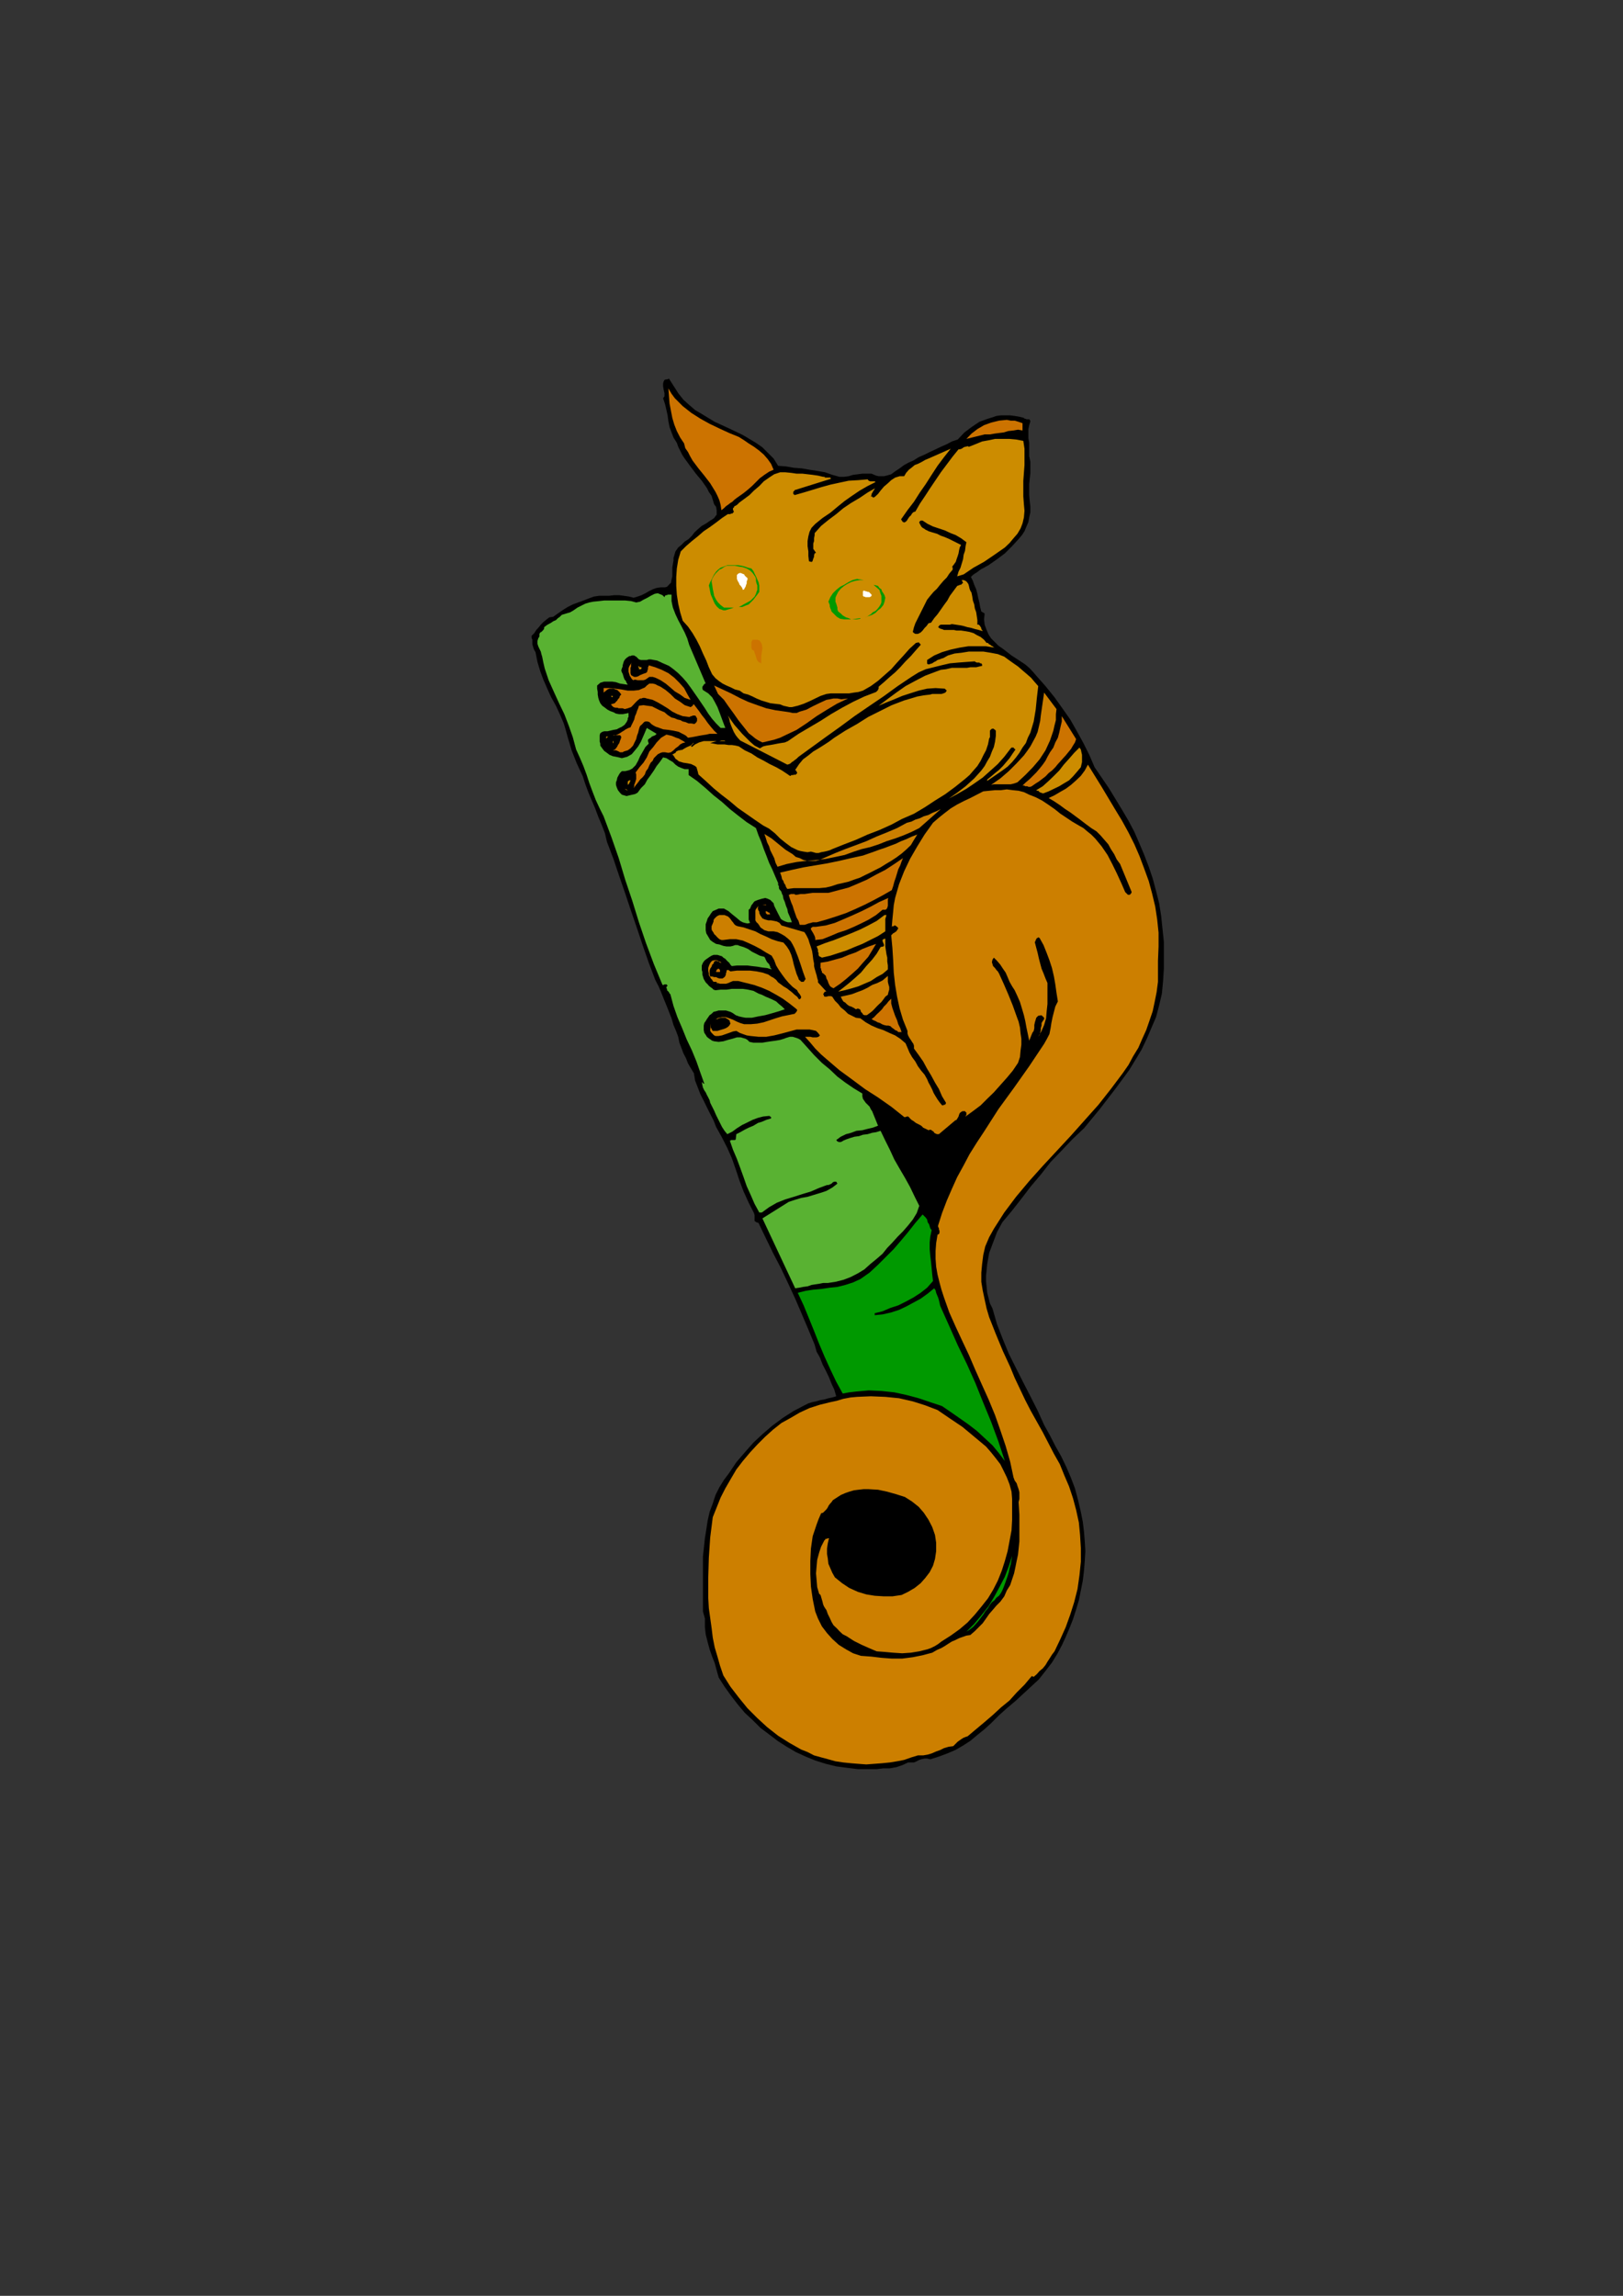
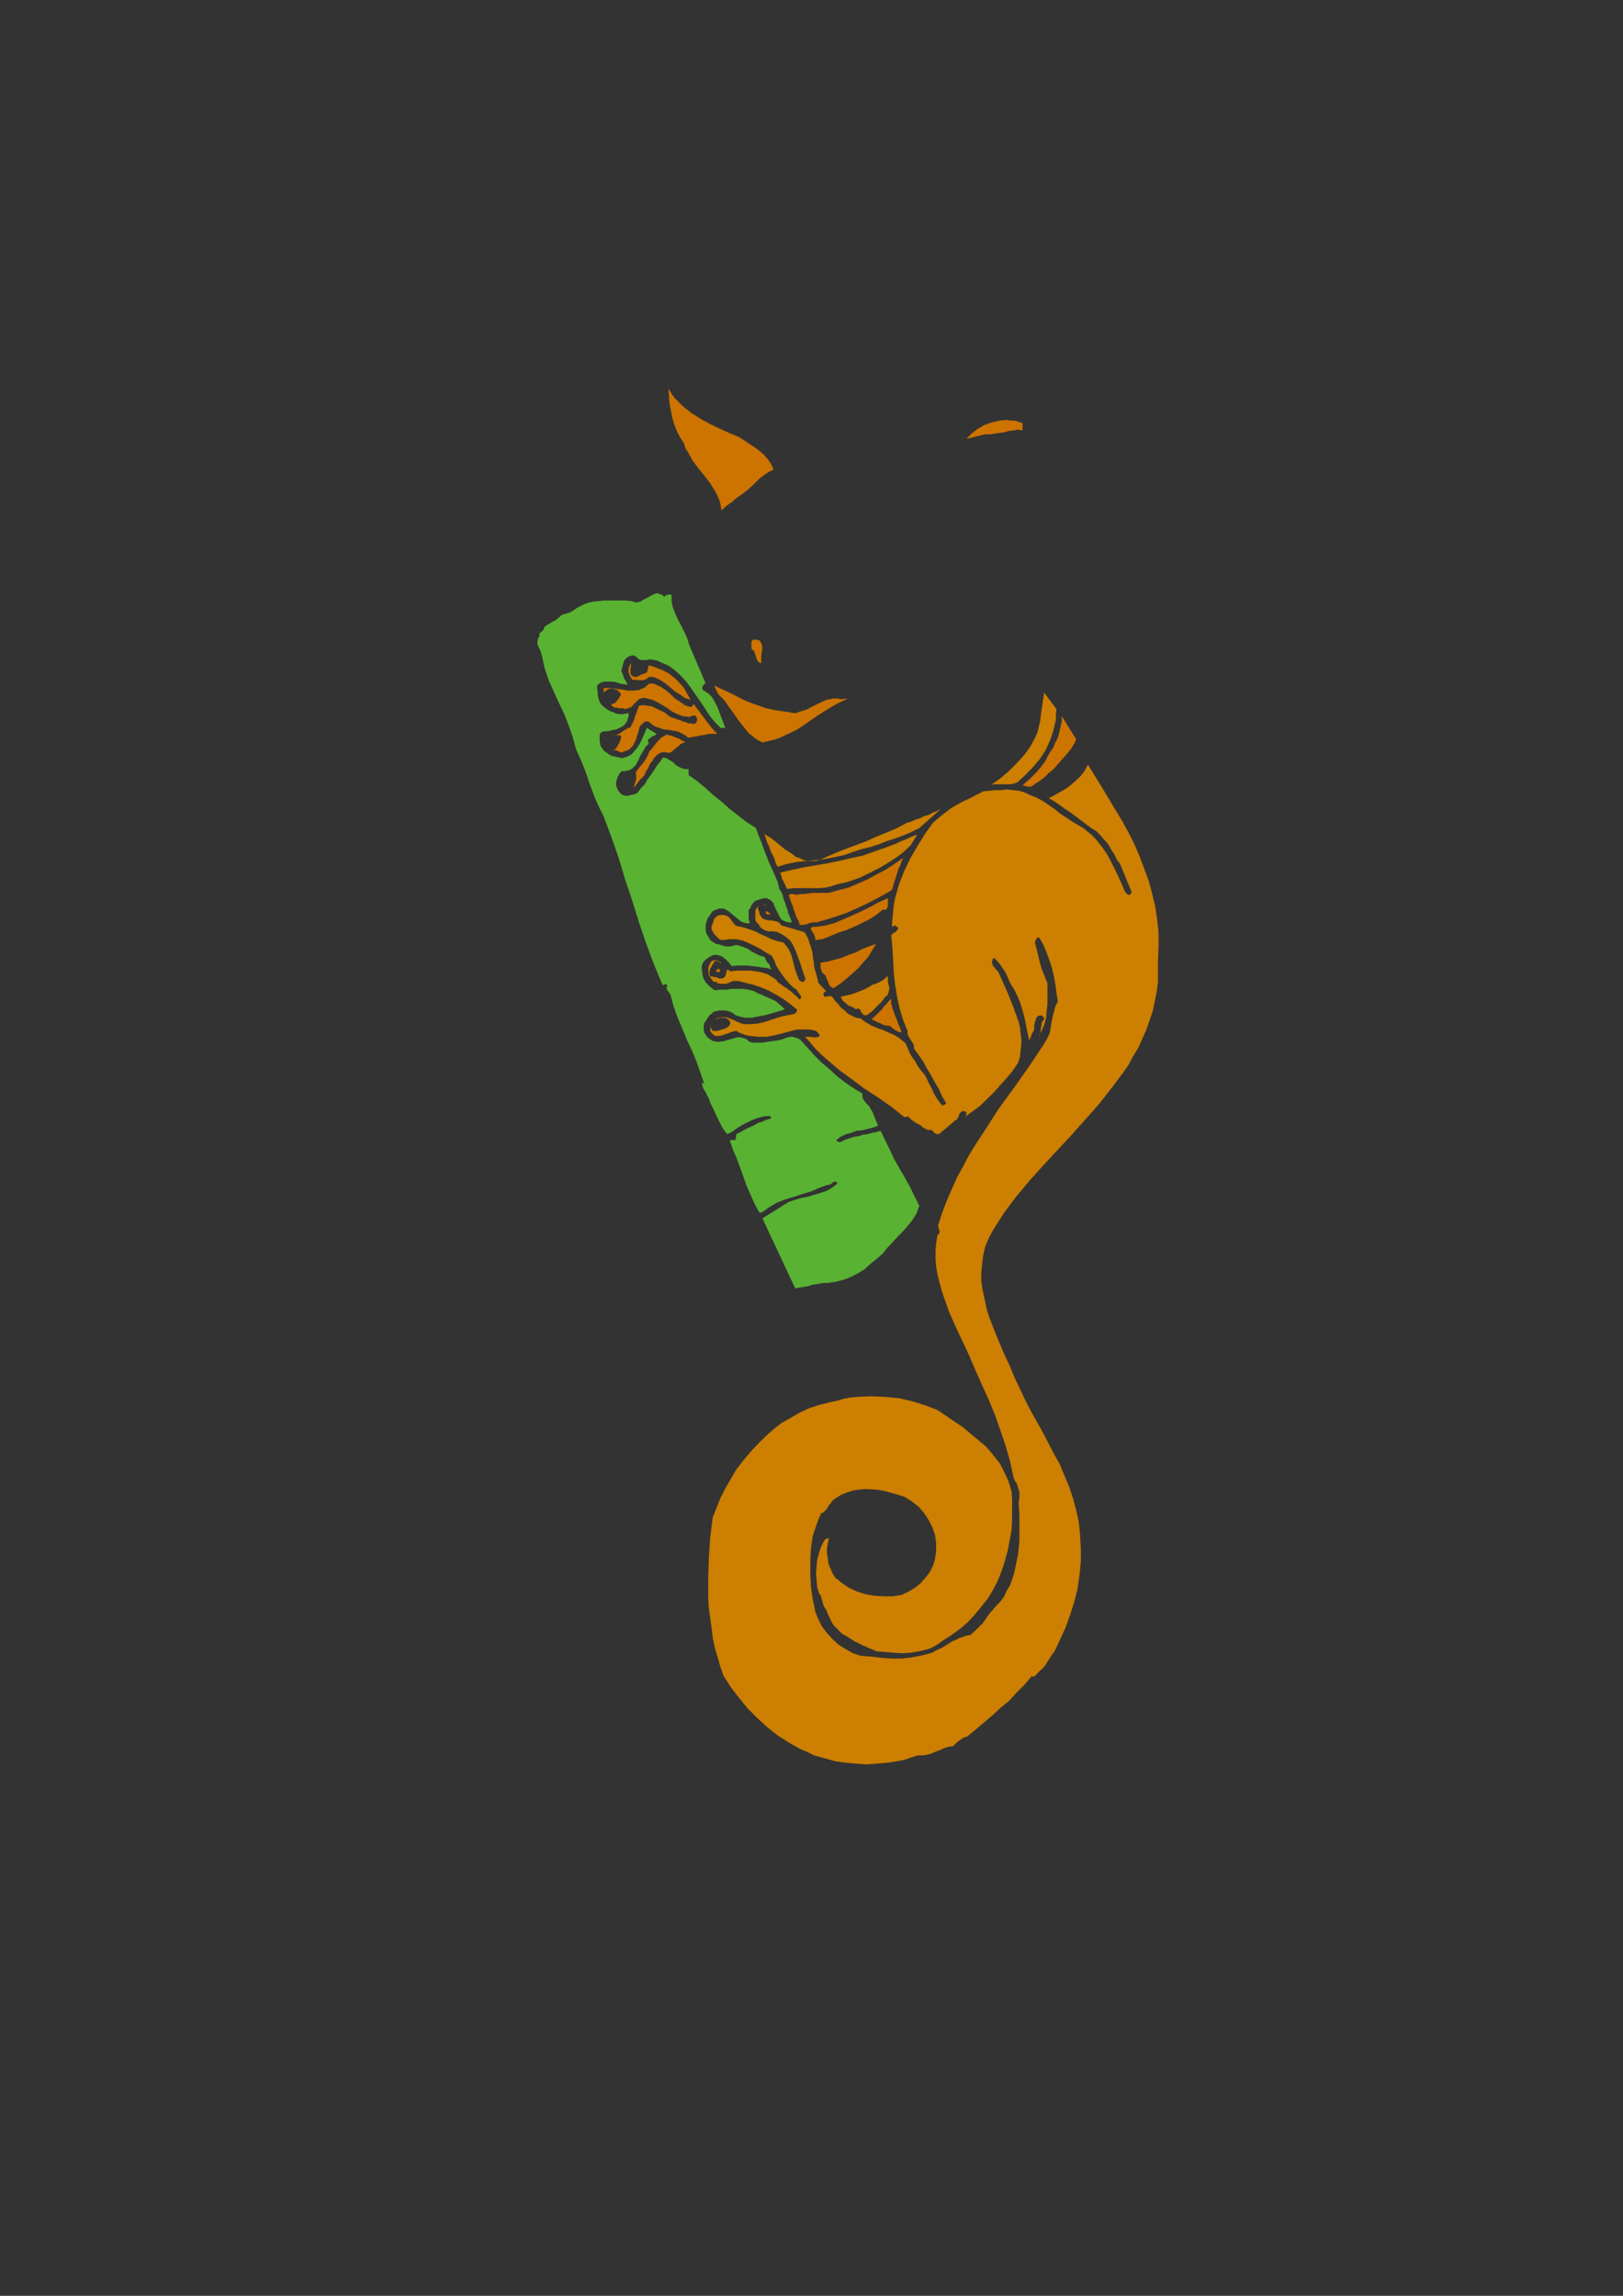
<svg xmlns="http://www.w3.org/2000/svg" height="841.89pt" viewBox="0 0 595.276 841.89" width="595.276pt" version="1.1" id="adb5a221-f606-11ea-9cf0-dcc15c148e23">
  <rect x="0" y="0" width="595.276" height="841.89" fill="#333333" stroke="none" />
  <g>
-     <path style="fill:#000000;" d="M 248.75,144.177 L 250.622,146.553 252.782,148.497 254.942,150.369 257.39,151.809 262.142,154.689 267.47,157.137 272.438,159.513 277.262,162.393 279.638,164.049 281.582,165.993 283.742,168.153 285.398,170.817 288.278,171.033 291.158,171.537 294.038,171.753 296.918,172.257 299.726,172.689 302.606,173.193 305.27,174.129 307.862,174.849 309.59,174.849 311.246,174.633 312.902,174.129 314.63,173.913 316.286,173.697 317.942,173.697 319.67,173.697 321.326,174.417 322.262,174.633 323.27,174.633 324.206,174.633 325.142,174.417 326.87,173.913 328.526,172.689 329.966,171.753 331.622,170.529 333.35,169.593 335.006,168.873 336.95,167.649 339.11,166.713 340.982,165.777 343.142,164.769 345.086,163.833 347.246,162.897 349.118,161.889 351.278,161.169 353.726,158.577 356.318,156.633 359.198,154.689 362.366,153.537 364.022,153.033 365.462,152.529 367.118,152.313 368.846,152.313 370.502,152.313 372.158,152.529 373.886,152.817 375.542,153.249 375.758,153.537 376.046,153.537 376.478,153.753 376.766,153.753 377.198,153.753 377.486,153.753 377.702,153.969 377.918,154.473 377.486,155.913 377.198,157.353 377.198,159.009 377.198,160.737 377.486,162.393 377.486,163.833 377.486,165.489 377.486,167.217 377.918,169.377 377.918,171.249 377.918,173.409 377.702,175.353 377.486,177.513 377.486,179.673 377.486,181.545 377.702,183.993 377.918,185.865 377.918,187.809 377.486,189.753 377.198,191.409 376.478,193.065 375.758,194.793 374.822,196.233 373.598,197.673 371.222,200.265 368.558,202.929 365.678,205.089 362.582,207.249 361.646,207.753 360.926,208.185 359.918,208.689 359.198,209.193 358.262,209.913 357.542,210.345 356.822,210.849 356.102,211.569 356.822,213.009 357.326,214.449 358.046,216.105 358.478,217.761 358.766,219.201 359.198,220.929 359.486,222.585 359.918,224.241 361.142,224.961 360.926,227.121 361.142,229.065 361.862,231.009 362.582,232.665 363.518,234.105 364.958,235.545 366.182,236.769 367.838,237.921 371.006,240.369 374.318,242.529 376.046,243.681 377.486,244.905 378.854,246.345 380.078,247.785 383.462,251.601 386.774,255.705 389.654,259.737 392.534,263.841 394.982,268.161 397.358,272.481 399.518,276.801 401.462,281.337 406.718,289.041 411.542,296.961 413.918,300.993 416.078,305.097 417.95,309.417 419.678,313.521 421.334,317.841 422.774,322.089 423.998,326.697 425.15,331.233 425.87,335.769 426.374,340.593 426.878,345.417 426.878,350.457 426.878,355.209 426.59,359.745 426.158,364.353 425.15,368.673 423.998,372.993 422.27,377.025 420.614,380.913 418.67,384.945 416.51,388.545 414.134,392.433 411.542,395.961 408.878,399.561 403.334,406.761 397.574,413.745 393.254,417.849 389.222,422.097 385.334,426.129 381.734,430.737 378.134,434.985 374.606,439.593 371.222,443.913 367.622,448.233 365.678,451.833 364.238,455.649 362.798,459.465 362.078,463.569 361.862,465.729 361.646,467.889 361.646,469.761 361.862,471.921 362.078,474.081 362.582,476.025 363.086,477.969 364.022,479.841 365.678,485.601 367.838,491.145 369.998,496.401 372.662,501.729 375.326,506.985 377.918,512.025 380.582,517.281 382.958,522.537 385.118,526.425 387.062,530.241 389.222,534.057 391.094,537.945 392.822,541.977 394.262,545.793 395.414,550.113 396.422,554.433 397.142,558.033 397.574,561.633 397.862,565.233 398.078,568.833 397.862,572.433 397.574,576.033 397.142,579.633 396.422,583.233 395.702,586.833 394.694,590.217 393.542,593.817 392.318,596.913 390.878,600.297 389.438,603.393 387.782,606.489 385.838,609.657 383.462,612.753 381.014,615.849 378.134,618.513 375.326,621.105 372.446,623.769 369.278,626.433 366.398,629.025 363.518,631.905 361.142,634.065 358.478,636.225 355.886,638.385 353.222,640.113 350.342,641.769 347.462,642.993 344.366,644.145 341.198,645.153 340.046,644.865 339.11,644.865 337.886,645.153 337.166,645.369 336.23,645.873 335.222,646.305 334.286,646.305 333.062,646.305 330.902,647.313 328.742,648.033 326.366,648.465 323.99,648.465 321.542,648.753 319.166,648.753 317.006,648.753 314.63,648.753 310.526,648.249 306.71,647.745 302.894,646.809 299.006,645.585 295.478,644.145 291.878,642.489 288.566,640.545 285.182,638.385 282.086,636.009 278.918,633.633 276.038,630.753 273.158,628.089 270.566,624.993 268.118,621.825 265.742,618.513 263.582,615.129 262.862,612.537 262.142,609.873 261.206,607.497 260.27,604.833 259.55,602.169 258.83,599.289 258.542,596.697 258.542,593.529 257.822,590.937 257.822,584.169 257.822,577.473 257.822,570.777 258.542,564.081 259.046,560.913 259.55,557.601 260.27,554.433 261.422,551.337 262.43,548.241 263.87,545.361 265.526,542.697 267.47,540.105 270.062,536.217 273.158,532.617 276.326,529.017 279.638,525.921 283.238,522.825 287.126,519.945 290.942,517.497 295.046,515.337 296.486,514.617 297.854,514.185 299.294,513.897 300.734,513.465 302.39,513.177 303.83,512.745 305.27,512.457 306.71,512.025 305.99,509.577 304.982,507.417 304.046,505.041 302.894,502.665 301.67,500.289 300.734,497.841 299.51,495.681 298.79,493.089 296.486,487.545 294.038,481.785 291.662,476.241 288.998,470.481 286.406,465.009 283.526,459.465 280.862,453.993 278.198,448.449 277.478,448.233 277.046,447.945 276.758,447.729 276.758,447.225 276.758,446.505 276.758,446.073 276.758,445.569 276.542,444.849 274.598,441.033 272.726,436.929 271.286,433.113 269.846,428.793 268.406,424.689 266.75,420.945 264.806,417.129 262.646,413.241 261.71,410.865 260.486,408.489 259.262,406.041 258.11,403.665 256.886,401.289 255.95,398.841 254.942,396.249 254.51,393.585 253.502,391.929 252.35,389.985 251.63,388.113 250.622,386.169 249.902,384.225 249.182,382.353 248.75,380.193 248.03,378.249 247.022,375.873 246.302,373.425 245.366,371.049 244.43,368.673 243.422,366.225 242.486,363.849 241.55,361.689 240.326,359.313 237.95,353.049 235.79,346.857 233.63,340.377 231.47,334.113 229.31,327.633 227.15,321.369 224.99,314.961 222.614,308.697 221.894,305.601 220.67,302.433 219.446,299.553 218.294,296.457 217.07,293.577 215.846,290.697 214.694,287.601 213.686,284.505 212.534,282.057 211.526,279.897 210.59,277.521 209.654,275.145 208.934,272.697 208.214,270.321 207.494,267.657 206.774,265.281 205.334,261.897 203.894,258.801 202.166,255.705 200.726,252.537 199.286,249.225 198.134,246.129 197.126,242.745 196.406,239.145 195.974,238.425 195.686,237.705 195.47,236.985 195.254,236.265 195.254,235.329 195.254,234.609 194.966,233.889 194.966,233.169 195.974,232.161 196.694,231.009 197.63,230.001 198.35,229.065 199.286,228.129 200.51,227.121 201.446,226.401 202.886,226.185 204.614,224.961 206.27,223.809 208.214,222.585 210.086,221.649 212.03,220.929 213.974,220.209 215.846,219.489 217.79,218.769 219.734,218.481 221.39,218.481 223.334,218.481 225.206,218.265 227.15,218.265 228.806,218.481 230.75,218.769 232.406,219.201 233.846,218.769 235.286,218.265 236.726,217.545 237.95,216.825 239.39,216.105 240.83,215.601 242.27,215.385 243.926,215.385 244.646,215.169 245.15,214.665 245.582,214.161 246.086,213.729 246.302,212.505 246.59,211.353 246.59,209.913 246.59,208.185 246.806,206.745 247.022,205.593 247.022,204.585 247.31,203.649 247.526,202.929 247.742,202.209 248.75,200.769 249.902,199.833 251.126,198.609 252.566,197.673 253.79,196.449 254.726,195.225 255.95,194.073 257.39,192.849 259.046,191.913 260.486,190.905 261.206,190.473 261.926,189.969 262.43,189.249 262.862,188.745 262.862,187.809 262.862,187.089 262.646,185.865 261.926,184.929 261.422,183.273 260.99,181.833 259.982,180.393 259.262,178.953 257.39,176.289 255.23,173.697 253.07,170.817 251.126,168.153 250.19,166.713 249.47,165.273 248.75,163.833 248.246,162.393 247.022,160.449 246.302,158.577 245.582,156.633 245.15,154.473 244.862,152.313 244.43,150.369 243.926,148.209 243.206,146.049 243.71,145.329 243.71,144.177 243.422,142.953 243.206,141.729 243.206,140.577 243.422,139.857 243.71,139.353 244.142,139.137 244.646,139.137 245.366,138.849 248.75,144.177 Z M 360.422,412.305 L 358.766,414.465 357.326,416.625 356.102,418.785 354.662,421.089 353.438,423.537 352.286,425.697 350.846,428.073 349.406,430.233 348.398,432.393 347.678,434.553 346.742,436.425 345.806,438.585 344.798,440.745 343.862,442.905 343.142,445.065 342.638,447.225 340.982,444.345 339.326,441.465 337.67,438.369 336.23,435.489 334.502,432.393 333.062,429.513 331.406,426.417 329.75,423.537 328.31,421.089 327.086,418.785 325.862,416.409 324.926,413.745 323.99,411.369 322.766,408.705 321.542,406.329 320.102,403.881 322.982,405.825 325.862,407.985 328.742,410.145 331.406,412.305 334.502,414.249 337.382,416.121 339.11,416.841 340.766,417.345 342.422,417.849 344.078,418.065 345.086,418.065 346.022,417.561 346.958,417.129 347.678,416.409 348.398,415.689 349.406,415.185 350.342,414.969 351.278,414.681 353.222,413.025 354.878,411.585 357.038,409.929 358.982,408.489 360.926,407.049 362.582,405.321 364.238,403.665 365.966,401.721 366.398,401.505 366.902,401.289 367.406,400.785 367.622,400.281 368.126,399.849 368.342,399.345 368.846,398.841 369.278,398.409 368.342,400.281 367.406,402.225 366.182,403.881 364.958,405.321 363.518,407.049 362.366,408.705 361.358,410.361 360.422,412.305 Z M 339.83,559.761 L 340.55,561.921 340.982,564.081 341.198,566.241 341.198,568.617 340.982,570.777 340.262,572.937 339.542,575.097 338.39,576.753 336.662,578.913 334.79,580.569 332.63,581.793 330.182,582.729 327.59,583.449 324.926,583.737 322.262,583.737 319.67,583.233 317.726,582.729 315.566,582.009 313.622,581.289 311.75,580.353 310.022,579.129 308.366,577.689 307.142,576.033 306.206,574.161 305.702,572.721 305.486,571.497 305.486,570.057 305.486,568.617 305.702,567.393 305.99,565.953 306.206,564.801 306.422,563.361 305.99,562.857 305.486,562.353 304.982,562.137 304.55,562.137 303.83,562.137 303.326,562.353 302.606,562.641 302.174,562.857 301.67,563.073 301.454,563.361 300.95,563.577 300.734,564.081 300.446,564.513 300.23,564.801 300.014,565.233 299.726,565.737 300.23,564.081 300.734,562.137 301.166,560.481 301.67,558.537 302.174,556.881 303.11,555.441 304.334,554.001 305.702,552.777 306.926,551.841 308.366,551.121 309.806,550.113 311.246,549.393 312.686,548.673 314.342,548.241 316.07,547.953 317.726,547.737 321.11,547.953 324.422,548.457 327.806,549.393 330.686,550.617 332.126,551.337 333.566,552.273 334.79,553.281 335.942,554.217 337.166,555.441 338.102,556.881 339.11,558.321 339.83,559.761 Z" />
-     <path style="fill:#cc8c00;" d="M 375.326,161.673 L 375.758,164.553 375.758,167.433 375.758,170.529 375.542,173.409 375.326,176.289 375.326,179.169 375.326,182.049 375.542,184.929 375.758,187.305 375.542,189.753 375.038,191.913 374.318,193.785 373.166,195.729 371.726,197.385 370.286,199.113 368.558,200.769 364.742,203.433 360.926,206.025 357.038,208.185 353.438,210.633 351.062,211.353 351.566,209.625 352.286,208.185 352.718,206.745 353.222,205.089 353.438,203.433 353.942,201.993 354.158,200.265 354.446,198.825 352.502,197.385 350.558,196.233 348.686,195.513 346.526,194.505 344.366,193.785 342.206,193.065 340.262,192.129 338.39,190.905 338.102,190.905 337.886,190.905 337.67,190.905 337.67,190.905 337.382,191.193 337.382,191.193 337.166,191.409 337.166,191.625 337.382,192.129 337.67,192.633 337.886,193.065 338.39,193.569 338.822,193.785 339.542,194.289 340.046,194.505 340.55,194.793 341.918,195.225 343.646,195.729 345.086,196.449 346.526,196.953 348.182,197.673 349.622,198.393 351.062,199.113 352.502,199.833 351.998,200.769 351.782,201.705 351.566,202.929 351.278,203.865 350.846,205.089 350.558,206.025 349.838,207.033 349.118,207.969 349.118,207.969 349.406,207.969 349.406,208.185 349.406,208.473 349.406,208.473 349.406,208.689 349.406,208.689 349.406,208.905 348.182,210.345 347.246,211.785 346.022,213.009 344.798,214.449 343.646,215.889 342.422,217.041 341.198,218.481 340.046,219.921 339.326,221.361 338.606,222.801 337.886,224.241 337.166,225.681 336.446,227.121 335.726,228.561 335.222,230.001 334.79,231.729 335.222,232.161 335.726,232.449 336.23,232.449 336.662,232.449 337.67,231.945 338.39,231.225 339.11,230.289 339.83,229.569 340.55,228.561 341.486,228.345 342.638,226.689 343.862,225.249 345.086,223.521 346.238,221.865 347.462,220.209 348.398,218.481 349.622,216.825 350.846,215.169 351.062,214.881 351.566,214.665 351.782,214.665 351.998,214.449 352.502,214.449 352.718,214.161 353.006,213.945 353.222,213.729 352.718,212.721 353.438,212.721 354.158,213.009 354.662,213.441 355.166,214.161 355.382,214.881 355.598,215.889 355.886,216.609 356.318,217.329 356.606,218.769 356.822,220.209 357.326,221.649 357.542,223.089 358.046,224.529 358.262,225.969 358.478,227.409 358.478,229.065 358.982,229.065 359.198,229.281 359.486,229.569 359.702,230.001 359.918,230.289 359.918,230.721 360.206,231.009 360.422,231.441 358.982,231.009 357.758,230.721 356.318,230.289 354.878,230.001 353.438,229.569 351.998,229.281 350.558,229.065 349.118,228.849 348.398,229.065 347.678,229.065 346.958,229.065 346.238,229.065 345.806,229.065 345.086,229.065 344.582,229.281 344.078,230.001 344.798,230.505 345.518,230.721 346.238,231.009 347.246,231.009 348.182,231.009 348.902,231.009 349.838,231.009 350.846,231.225 352.502,231.225 353.942,231.441 355.598,231.729 357.038,232.161 358.262,232.881 359.702,233.601 360.926,234.609 361.862,235.761 362.366,235.761 362.582,236.049 362.798,236.265 363.302,236.481 363.518,236.769 364.022,236.985 364.238,237.201 364.742,237.489 361.646,236.985 358.478,236.985 355.166,236.985 351.998,237.489 348.686,238.209 345.518,239.145 342.638,240.369 340.046,242.025 340.046,242.241 340.046,242.529 340.046,242.745 340.046,242.961 340.046,243.249 340.046,243.465 340.262,243.465 340.55,243.681 341.198,243.465 341.918,243.249 342.638,242.745 343.142,242.529 343.862,242.025 344.582,241.809 345.302,241.521 346.022,241.305 347.678,240.369 350.126,239.649 352.718,239.361 355.382,238.929 358.046,238.929 360.638,238.929 363.302,239.361 365.966,239.865 368.342,240.801 369.998,242.025 371.726,243.249 373.382,244.401 375.038,245.841 376.478,247.065 378.134,248.505 379.358,249.945 380.798,251.601 380.294,255.921 379.862,260.241 379.142,264.561 377.918,268.665 376.982,270.537 376.262,272.481 375.038,274.137 373.886,276.081 372.662,277.737 371.222,279.465 369.566,281.121 367.622,282.561 362.078,286.377 362.078,285.873 363.518,284.721 364.958,283.497 366.398,282.345 367.838,280.905 369.062,279.465 370.286,278.025 371.438,276.297 372.446,274.857 372.158,274.641 371.942,274.425 371.942,274.425 371.726,274.137 371.438,274.137 371.222,274.137 371.006,274.137 370.718,274.425 368.342,277.521 365.966,280.185 363.086,282.777 360.422,285.153 357.326,287.313 354.446,289.257 351.062,291.201 347.966,292.857 351.062,290.697 354.158,288.321 357.326,285.441 359.918,282.561 361.142,280.905 362.078,279.177 363.086,277.521 363.806,275.577 364.526,273.921 364.958,271.977 365.246,269.817 365.246,267.945 364.958,267.657 364.958,267.657 364.742,267.441 364.526,267.441 364.526,267.225 364.238,267.225 364.022,267.225 363.806,267.225 363.302,267.657 363.086,267.945 363.086,268.377 363.086,268.881 363.086,269.385 363.086,269.817 363.086,270.321 362.798,270.825 362.366,272.985 361.646,275.145 360.638,277.017 359.702,278.961 358.478,280.905 357.038,282.561 355.598,284.217 353.942,285.657 350.342,288.537 346.742,291.201 342.926,293.577 339.326,295.953 335.222,298.401 330.902,300.273 326.87,302.433 322.55,304.377 318.23,306.033 313.91,307.977 309.59,309.633 305.27,311.361 304.334,311.793 303.326,312.081 302.39,312.297 301.166,312.513 300.23,312.801 299.294,312.801 298.286,312.513 297.422,312.297 296.198,312.513 294.758,312.297 293.606,312.081 292.598,311.793 290.222,310.641 288.278,309.201 286.118,307.473 284.246,305.601 282.086,303.873 279.926,302.721 276.758,300.561 273.662,298.401 270.566,296.241 267.686,293.793 264.59,291.417 261.71,289.041 258.83,286.377 256.166,284.001 255.95,283.065 255.662,282.057 255.446,281.337 254.942,280.905 253.502,280.185 252.062,279.897 250.622,279.681 248.966,279.177 248.462,278.745 247.742,278.241 247.31,277.521 246.806,276.801 246.302,276.801 246.806,276.585 247.31,276.297 247.742,276.081 248.03,275.577 248.462,275.361 248.966,275.145 249.47,275.145 249.902,274.857 249.902,275.145 250.406,274.857 251.126,274.425 251.63,274.137 252.062,273.921 252.566,273.705 253.286,273.417 253.79,272.985 254.222,272.481 254.51,272.481 254.222,272.697 254.222,272.697 254.006,272.985 253.79,273.201 253.502,273.417 253.502,273.705 253.79,273.921 254.942,272.985 256.382,272.265 258.11,271.761 259.766,271.761 261.422,271.761 263.15,271.761 264.59,271.761 266.03,271.761 265.742,271.545 265.31,271.545 264.59,271.545 263.87,271.761 262.862,271.761 262.142,271.977 261.206,272.265 260.486,272.481 261.71,272.697 263.15,272.985 264.302,272.985 265.742,272.985 267.182,273.201 268.406,273.201 269.846,273.417 270.998,273.705 273.158,275.145 275.606,276.297 277.766,277.737 280.142,278.961 282.302,280.185 284.678,281.337 286.838,282.561 288.998,284.001 289.286,284.217 289.718,284.505 290.006,284.505 290.222,284.217 290.726,284.217 290.942,284.217 291.446,284.001 291.662,284.217 291.878,284.001 292.166,283.785 292.166,283.785 292.382,283.497 292.382,283.281 292.166,283.065 292.166,282.777 291.878,282.561 291.662,282.345 293.102,280.185 294.542,278.457 296.486,277.017 298.286,275.577 300.23,274.425 302.174,273.201 304.046,271.977 305.99,270.537 310.022,267.945 314.342,265.497 318.446,262.905 322.766,260.745 327.086,258.585 331.622,256.857 334.07,256.137 336.446,255.417 338.822,254.985 341.198,254.697 341.918,254.481 342.638,254.481 343.646,254.481 344.366,254.481 345.302,254.481 346.022,254.265 346.742,253.977 347.246,253.257 346.526,252.537 343.142,252.321 340.046,252.537 336.95,253.257 333.782,254.265 330.902,255.201 328.022,256.425 325.142,257.577 322.262,258.801 325.43,256.425 328.742,253.977 332.126,251.601 335.726,249.657 339.326,247.785 343.142,246.345 345.086,245.625 346.958,245.409 349.118,244.905 351.278,244.905 352.502,244.905 353.438,244.905 354.662,244.905 355.886,244.689 357.038,244.689 358.046,244.689 359.198,244.401 360.206,244.185 360.206,243.681 359.918,243.249 359.486,243.249 359.198,242.961 358.766,242.961 358.262,242.961 357.758,242.745 357.542,242.529 354.446,242.745 351.566,242.961 348.398,243.249 345.302,243.969 342.422,244.689 339.542,245.409 336.95,246.561 334.286,248.217 329.246,251.601 323.99,255.417 318.662,259.017 313.406,262.617 308.15,266.505 303.11,270.105 297.854,273.921 292.886,277.521 292.382,278.025 291.878,278.457 291.446,278.745 290.942,279.177 290.438,279.465 290.006,279.897 289.502,280.185 288.782,280.401 271.502,271.545 270.566,270.537 269.846,269.601 269.126,268.377 268.622,267.225 268.118,266.001 267.686,264.777 267.47,263.625 266.966,262.401 268.118,264.057 269.342,265.785 270.782,267.441 272.222,269.097 273.662,270.537 275.102,271.977 276.758,273.417 278.702,274.425 279.926,273.705 281.078,273.417 282.518,273.201 283.742,272.985 285.182,272.697 286.406,272.481 287.846,272.265 288.998,271.761 292.886,269.097 296.918,266.721 300.95,264.345 304.766,261.897 308.87,259.521 312.902,257.361 317.006,255.417 321.326,253.761 321.542,253.545 321.83,253.257 322.046,253.041 322.046,252.825 322.262,252.537 322.262,252.321 322.262,252.105 322.262,251.817 324.206,250.161 326.366,248.217 328.31,246.561 330.182,244.689 332.126,242.529 334.07,240.585 335.942,238.425 337.67,236.481 337.67,236.265 337.67,236.265 337.382,236.049 337.382,236.049 337.166,235.761 337.166,235.761 336.95,235.545 336.95,235.545 335.942,235.761 333.566,237.921 331.406,240.369 329.03,242.961 326.87,245.409 324.422,247.569 322.046,249.657 319.382,251.601 316.502,253.257 314.846,253.761 313.19,253.977 311.462,254.265 309.806,254.265 308.15,254.265 306.422,254.265 304.766,254.265 303.11,254.481 300.95,255.201 299.006,256.137 296.918,257.145 294.758,258.081 292.598,258.801 290.438,259.305 289.502,259.305 288.278,259.017 287.342,258.801 286.118,258.297 284.246,258.081 282.518,257.865 280.862,257.361 279.206,256.857 277.478,256.137 276.038,255.417 274.382,254.697 272.726,254.265 271.286,253.257 269.558,252.825 268.118,252.105 266.462,251.385 265.022,250.665 263.582,249.657 262.43,248.721 261.206,247.281 259.982,244.689 259.046,242.241 257.822,239.649 256.67,236.985 255.446,234.609 254.006,232.161 252.35,229.785 250.406,227.625 249.47,224.529 248.75,221.361 248.246,218.049 248.03,214.881 248.03,211.569 248.246,208.473 248.75,205.305 249.686,202.209 251.63,200.265 253.79,198.393 255.95,196.665 258.11,194.793 260.27,193.353 262.646,191.625 264.806,189.969 266.966,188.529 267.182,188.529 267.686,188.529 267.902,188.529 268.118,188.313 268.622,188.313 268.838,188.025 269.126,187.809 269.126,187.593 268.838,186.873 268.838,186.369 269.126,186.153 269.342,185.649 269.846,185.433 270.278,185.145 270.782,184.713 270.998,184.425 272.942,182.985 274.886,181.545 276.542,179.889 278.486,178.233 280.142,176.505 282.086,175.137 283.958,173.913 286.118,173.193 288.062,173.193 290.222,173.409 292.166,173.697 294.326,173.697 296.198,173.913 298.07,174.129 300.014,174.417 301.886,174.849 302.39,174.849 302.606,175.137 303.11,175.137 303.326,175.137 303.83,175.137 304.046,175.137 304.55,175.137 304.766,175.569 291.662,179.673 291.446,179.673 291.446,179.889 291.158,180.105 291.158,180.105 290.942,180.393 290.942,180.609 290.942,180.825 290.942,181.113 291.446,181.545 294.758,180.609 297.854,179.673 301.166,178.665 304.55,177.729 307.862,177.009 311.246,176.289 314.846,176.073 318.23,175.785 318.446,176.073 318.662,176.289 319.166,176.505 319.382,176.505 319.886,176.505 320.39,176.505 320.822,176.505 321.11,176.793 318.23,178.233 315.35,179.889 312.47,181.833 309.806,183.705 307.142,185.865 304.55,188.025 301.67,189.969 299.006,192.129 297.638,193.569 296.918,195.009 296.486,196.665 296.198,198.393 296.198,200.265 296.486,202.209 296.486,203.865 296.702,205.809 297.422,206.025 297.854,206.025 298.07,205.593 298.286,204.873 298.574,204.153 298.574,203.649 298.79,202.929 299.294,202.713 298.79,201.993 298.286,201.273 298.286,200.265 298.286,199.329 298.574,198.393 298.574,197.385 298.79,196.233 298.79,195.513 301.166,192.849 303.83,190.689 306.71,188.529 309.302,186.369 312.182,184.425 315.35,182.553 318.23,180.609 321.11,178.953 320.822,179.169 320.606,179.673 320.39,179.889 320.102,180.393 319.886,180.825 319.67,181.113 319.67,181.545 319.382,182.049 319.67,182.049 319.886,182.049 319.886,182.265 320.102,182.265 320.39,182.553 320.39,182.553 320.606,182.265 320.822,182.265 322.046,181.113 322.982,179.889 324.206,178.449 325.646,177.225 326.87,176.073 328.31,175.137 329.966,174.633 331.622,174.633 332.342,173.409 333.35,172.257 334.286,171.537 335.51,170.529 336.662,170.097 338.102,169.377 339.326,168.657 340.55,168.153 348.686,164.553 346.238,167.649 343.862,170.817 341.702,174.129 339.542,177.513 337.382,180.609 335.222,183.993 332.846,187.089 330.47,190.473 330.47,190.473 330.686,190.689 330.686,190.905 330.902,190.905 330.902,191.193 331.19,191.409 331.406,191.409 331.406,191.625 332.126,191.409 332.63,190.905 333.062,190.185 333.566,189.465 334.07,189.033 334.502,188.313 335.006,187.809 335.726,187.593 337.382,184.713 339.326,181.833 341.198,178.953 343.142,176.073 345.086,173.193 347.246,170.313 349.406,167.433 351.566,164.769 351.998,164.769 352.718,164.553 353.006,164.337 353.438,164.049 353.942,163.833 354.158,163.833 354.878,163.617 355.382,163.833 357.758,162.897 360.206,161.889 362.582,161.457 364.958,160.953 367.622,160.953 370.286,160.953 372.662,161.169 375.326,161.673 Z M 309.806,180.609 L 307.646,182.985 304.982,185.145 302.606,187.593 300.014,189.753 297.422,192.129 295.046,194.505 292.886,196.953 290.942,199.833 290.942,200.985 291.158,201.993 291.878,202.929 292.382,203.865 292.886,204.873 293.318,205.809 293.102,207.033 292.382,208.185 291.158,209.409 290.006,210.849 288.998,212.289 288.062,213.945 286.406,217.041 284.678,220.209 283.022,223.305 281.078,226.401 279.926,227.625 278.702,229.065 277.262,230.289 275.606,231.441 275.822,231.945 276.038,232.161 276.542,232.665 277.046,232.881 277.478,233.169 277.982,233.385 278.486,233.601 278.918,233.889 280.358,233.601 281.582,233.385 283.022,232.881 284.246,232.665 285.686,232.449 287.126,232.449 288.278,232.665 289.502,233.169 288.998,233.889 288.566,234.105 287.846,234.321 286.838,234.321 285.902,234.321 284.966,234.321 283.958,234.321 283.238,234.609 282.806,234.609 282.302,234.609 282.086,234.825 281.582,235.041 281.366,235.329 280.862,235.761 280.862,236.049 280.646,236.481 280.646,237.489 280.646,238.209 280.646,239.145 280.646,240.081 280.862,241.089 280.862,242.025 280.862,242.745 280.646,243.681 281.078,244.401 281.582,245.121 282.086,245.625 282.518,246.345 283.238,247.065 283.742,247.569 284.462,248.001 285.182,248.505 287.126,248.721 288.782,248.937 290.726,248.937 292.382,248.721 294.038,248.217 295.766,247.569 297.206,246.849 298.574,245.625 298.79,245.625 298.79,245.841 299.006,245.841 299.294,246.129 299.294,246.129 299.51,246.345 299.51,246.345 299.726,246.561 298.286,248.001 296.486,248.937 294.542,249.945 292.598,250.377 290.438,250.665 288.278,250.665 286.118,250.161 283.958,249.657 282.806,249.225 281.582,248.937 280.358,248.937 279.206,248.937 276.758,249.225 274.382,249.657 273.158,249.945 272.006,249.945 270.998,249.945 269.846,249.657 268.838,249.225 268.118,248.505 267.182,247.281 266.462,246.129 266.03,244.905 265.526,243.681 265.526,242.529 265.526,241.305 265.742,240.081 266.03,238.929 266.462,237.705 266.966,236.769 267.686,235.329 268.838,233.889 270.062,232.881 271.286,232.161 272.726,231.225 273.878,230.505 275.318,229.569 276.326,228.345 274.886,228.561 273.446,228.849 271.718,229.065 270.278,229.281 268.622,229.569 266.966,229.569 265.526,229.065 264.086,228.561 262.862,228.129 261.422,227.841 260.27,227.841 258.83,227.625 257.606,227.121 256.382,226.689 255.446,225.969 254.51,224.961 254.51,221.361 254.726,217.761 255.23,214.161 255.95,210.849 256.67,209.193 257.39,207.465 258.11,205.809 259.046,204.369 260.27,203.145 261.422,201.705 262.862,200.553 264.59,199.545 265.742,199.113 266.966,199.113 268.118,199.113 269.126,199.113 271.286,199.545 273.446,200.265 275.606,201.273 277.478,201.705 279.638,202.209 282.086,202.209 282.302,202.425 282.302,202.929 282.302,203.433 282.302,203.865 282.302,204.585 282.302,205.089 282.302,205.593 282.518,206.025 283.022,207.033 283.022,208.185 283.238,209.409 283.526,210.633 283.526,211.785 283.958,213.009 284.462,213.945 285.398,214.881 286.118,213.945 286.838,213.009 287.558,212.001 288.062,210.849 288.566,209.913 289.286,208.905 290.006,207.969 290.726,207.249 290.726,206.313 290.726,205.593 290.438,204.585 290.222,203.649 289.718,202.929 289.502,201.993 289.286,200.985 288.998,200.265 290.942,197.169 293.102,194.505 295.262,191.913 297.854,189.465 300.446,187.089 303.326,184.713 306.206,182.265 309.086,180.105 309.302,180.105 309.302,180.105 309.302,180.105 309.59,180.105 309.59,180.393 309.59,180.393 309.806,180.393 309.806,180.609 Z M 316.286,204.153 L 317.942,204.369 319.67,204.873 321.11,205.089 322.766,205.593 324.206,206.025 325.862,206.313 327.59,206.529 329.03,206.745 329.966,207.249 330.686,207.969 331.19,208.689 331.622,209.625 332.342,211.353 332.63,213.441 332.342,215.601 332.342,217.761 332.126,219.921 331.91,221.865 331.19,223.305 330.47,224.745 329.246,225.969 327.806,227.121 326.582,228.129 325.142,229.065 323.702,230.001 322.55,231.009 321.11,231.441 319.67,231.945 317.942,232.449 316.502,232.665 313.19,232.665 310.022,232.449 306.71,231.945 303.614,231.009 300.734,229.569 297.854,228.129 297.638,227.409 297.422,226.401 297.422,225.681 297.422,224.745 297.638,223.809 297.638,223.089 297.854,222.081 297.854,221.361 298.07,218.985 298.79,216.825 299.51,214.665 300.23,212.721 301.166,210.849 302.39,208.689 303.614,206.745 304.982,205.089 311.03,203.649 311.462,203.649 312.182,203.865 312.902,203.865 313.406,204.153 314.126,204.153 314.846,204.153 315.566,204.153 316.286,204.153 Z M 319.166,243.969 L 318.95,244.401 318.662,244.689 318.23,244.905 317.726,245.121 317.222,245.409 317.006,245.409 316.502,245.625 316.07,245.841 314.63,246.129 312.902,246.345 311.462,246.345 310.022,246.345 308.366,246.345 306.926,246.345 305.486,246.345 304.046,246.561 303.83,246.345 303.614,246.129 303.11,245.841 302.894,245.841 302.606,245.625 302.39,245.409 302.39,244.905 302.39,244.689 303.11,244.401 304.046,244.401 304.766,244.401 305.702,244.401 306.71,244.689 307.646,244.689 308.366,244.905 309.302,244.905 310.31,244.689 311.462,244.401 312.686,244.401 313.91,244.185 314.846,244.185 316.07,243.969 317.006,243.681 317.942,243.249 318.23,243.249 318.23,243.249 318.446,243.465 318.662,243.465 318.662,243.465 318.95,243.681 318.95,243.681 319.166,243.969 Z M 288.998,237.201 L 288.782,238.209 288.566,239.145 287.846,239.865 287.126,240.369 286.406,241.089 285.398,241.521 284.678,242.241 283.958,242.961 283.238,242.745 283.526,241.305 284.246,240.801 284.966,240.081 285.398,239.361 285.902,238.641 286.406,237.921 287.126,237.201 287.846,236.769 288.566,236.481 288.998,237.201 Z M 297.422,251.097 L 297.638,251.097 297.854,251.385 297.854,251.385 298.07,251.601 298.07,251.817 298.07,252.105 298.07,252.321 297.854,252.537 295.262,253.041 292.598,253.257 290.006,253.257 287.126,253.041 284.462,252.825 281.798,252.537 278.918,252.537 276.326,252.825 275.822,252.825 275.318,252.825 274.886,252.825 274.382,252.825 273.878,252.537 273.446,252.321 272.942,252.105 272.726,251.817 273.878,250.881 277.046,250.665 280.142,250.665 283.022,250.881 285.902,251.097 288.566,251.385 291.446,251.385 294.326,251.385 297.422,251.097 Z M 364.958,252.321 L 364.742,252.321 364.526,252.537 364.238,252.825 364.022,252.825 363.518,253.041 363.302,253.041 363.086,252.825 362.798,252.825 362.798,251.385 361.862,250.377 360.638,249.657 359.702,248.937 358.478,248.217 357.326,247.785 356.102,247.281 354.878,246.849 353.726,246.561 353.726,246.345 353.726,246.129 353.726,245.841 353.726,245.841 353.942,245.625 353.942,245.625 354.158,245.409 354.446,245.409 355.886,245.841 357.542,246.345 358.982,247.065 360.422,247.785 361.862,248.721 363.086,249.657 364.022,250.881 364.958,252.321 Z M 272.438,233.889 L 272.222,234.825 272.006,236.049 272.006,237.201 272.222,238.425 272.726,239.361 273.158,240.585 273.662,241.521 274.382,242.529 275.318,242.961 276.038,243.681 276.758,244.185 277.766,244.689 278.486,245.121 279.206,245.841 280.142,246.561 280.862,247.281 279.206,247.065 277.262,247.281 275.606,247.569 273.662,248.001 272.222,248.001 270.782,247.785 270.062,247.281 269.342,246.849 268.838,246.129 268.406,245.121 268.118,244.185 268.118,242.961 267.902,242.025 267.902,241.089 267.902,240.081 267.902,239.145 268.406,238.209 268.838,237.489 269.126,236.769 269.558,236.265 270.062,235.761 270.278,235.041 270.782,234.609 271.286,234.321 271.718,233.889 272.438,233.889 Z M 396.422,281.337 L 394.982,283.065 393.542,284.721 392.102,286.161 390.158,287.313 388.502,288.321 386.558,289.257 384.614,290.193 382.742,290.913 382.238,290.913 382.022,290.697 381.734,290.697 381.302,290.481 381.014,290.193 380.798,289.977 380.294,289.977 380.078,289.761 382.454,288.321 384.614,286.377 386.558,284.505 388.502,282.561 390.158,280.401 392.102,278.241 393.974,276.081 395.918,274.137 396.422,274.857 396.638,275.865 396.854,276.801 396.854,277.737 396.854,278.457 396.854,279.465 396.638,280.401 396.422,281.337 Z M 325.142,335.553 L 324.926,336.273 324.71,336.993 324.71,337.713 324.71,338.433 324.71,339.153 324.71,340.089 324.71,340.809 324.71,341.529 322.046,343.257 319.166,344.697 316.286,346.137 313.406,347.289 310.526,348.513 307.646,349.449 304.55,350.457 301.454,351.177 300.95,350.889 300.446,350.673 300.23,350.169 300.23,349.449 300.014,349.017 300.014,348.297 299.726,347.577 299.51,347.073 302.606,345.849 305.99,344.697 309.086,343.473 312.182,342.249 315.566,340.809 318.446,339.369 321.542,337.713 324.422,335.553 325.142,335.553 Z M 324.71,344.193 L 324.71,345.633 324.71,347.073 324.926,348.513 325.142,349.953 325.43,351.177 325.43,352.617 325.646,354.057 325.646,355.497 323.702,357.153 321.542,358.305 319.382,359.745 317.006,360.753 314.846,361.689 312.47,362.409 309.806,363.129 307.43,363.633 309.302,362.193 311.462,360.465 313.622,358.593 315.782,356.649 317.726,354.273 319.886,351.897 321.542,349.737 322.982,347.289 323.99,347.073 324.206,346.857 324.206,346.353 323.99,345.849 323.702,345.129 323.702,344.697 323.99,344.409 324.71,344.193 Z M 235.286,244.689 L 235.286,244.689 235.286,244.905 235.286,244.905 235.286,244.905 235.286,245.121 235.286,245.121 235.07,245.409 235.07,245.409 234.782,245.409 234.566,245.409 234.35,245.409 234.35,245.121 234.35,244.905 234.35,244.689 234.062,244.689 234.062,244.401 234.35,244.401 234.35,244.401 234.566,244.401 234.566,244.689 234.782,244.689 235.07,244.689 235.07,244.689 235.286,244.689 Z M 224.774,255.201 L 224.774,255.201 224.774,255.201 224.774,255.417 224.774,255.417 224.774,255.417 224.486,255.705 224.486,255.705 224.486,255.705 224.054,255.201 224.774,255.201 Z M 223.046,270.105 L 223.046,270.105 222.83,270.321 222.83,270.321 222.614,270.537 222.614,270.537 222.326,270.825 222.326,270.825 222.326,271.041 222.326,270.105 223.046,270.105 Z M 224.99,271.761 L 224.99,271.761 224.99,271.977 224.99,271.977 224.99,272.265 224.99,272.265 224.99,272.265 224.99,272.481 224.774,272.481 224.774,271.761 224.99,271.761 Z M 231.254,286.161 L 231.254,286.377 230.966,286.593 230.966,286.881 230.966,287.097 230.75,287.097 230.75,287.313 230.534,287.601 230.246,287.817 230.246,287.601 230.246,287.097 230.246,286.881 230.246,286.593 230.534,286.377 230.75,286.161 230.966,286.161 231.254,286.161 Z M 230.246,289.977 L 229.094,289.257 229.814,289.473 230.246,289.977 Z" />
-     <path style="fill:#ffffff;" d="M 274.166,212.001 L 274.166,212.505 273.878,213.225 273.878,213.945 273.662,214.449 273.446,215.169 273.158,215.601 272.942,216.105 272.438,216.321 272.222,215.601 271.718,214.881 271.286,214.449 270.998,213.729 270.566,213.009 270.278,212.289 270.278,211.569 270.278,210.849 270.782,210.345 271.286,210.129 271.718,210.129 272.222,210.345 272.942,210.633 273.158,211.065 273.662,211.569 274.166,212.001 Z M 319.67,218.481 L 319.382,218.769 318.95,218.985 318.662,218.985 318.23,218.985 317.942,218.985 317.51,218.985 317.006,218.769 316.79,218.769 316.502,218.481 316.502,218.049 316.502,217.761 316.502,217.545 316.502,217.041 316.502,216.825 316.79,216.609 317.006,216.609 317.51,216.825 317.726,216.825 318.23,217.041 318.662,217.041 318.95,217.329 319.382,217.761 319.67,218.049 319.67,218.481 Z" />
-     <path style="fill:#009900;" d="M 316.79,212.721 L 315.35,212.721 313.622,213.009 312.182,213.441 310.742,214.161 309.59,214.881 308.366,215.889 307.43,217.041 306.71,218.481 306.422,219.201 306.422,219.921 306.422,220.641 306.71,221.361 306.926,222.081 307.142,222.801 307.142,223.521 307.43,224.241 308.366,224.961 309.086,225.681 310.31,226.401 311.246,226.689 312.182,227.121 313.406,227.121 314.342,227.121 315.566,226.905 315.566,226.689 315.782,226.689 315.782,226.689 316.07,226.689 316.07,226.689 316.286,226.689 316.286,226.689 316.502,226.689 315.35,226.689 313.91,226.905 312.47,227.121 311.03,227.121 309.59,227.121 308.15,226.905 306.926,226.185 305.99,225.249 305.486,224.745 304.982,224.241 304.766,223.521 304.55,223.089 304.334,222.369 304.334,221.865 304.046,221.145 303.83,220.641 304.55,218.985 305.486,217.545 306.71,216.321 308.15,215.169 309.59,214.449 311.246,213.441 312.686,212.721 314.342,212.289 316.79,212.721 Z M 275.606,208.473 L 276.326,209.409 276.758,210.345 277.262,211.353 277.766,212.505 278.198,213.441 278.486,214.665 278.486,215.889 278.486,217.041 277.766,218.049 277.046,218.985 276.326,219.921 275.318,220.929 274.598,221.649 273.446,222.081 272.222,222.585 270.998,222.585 272.006,222.081 272.726,221.649 273.662,221.145 274.598,220.641 275.318,220.209 276.038,219.489 276.758,218.769 277.262,217.761 277.478,217.041 277.766,216.321 277.766,215.385 277.766,214.665 277.478,213.945 277.262,213.009 277.262,212.289 277.046,211.569 276.038,210.129 275.102,209.193 273.878,208.473 272.438,207.969 270.998,207.753 269.558,207.465 267.902,207.465 266.462,207.465 265.526,207.969 264.806,208.473 263.87,208.905 263.15,209.625 262.43,210.345 261.71,211.353 261.206,212.289 260.99,213.225 261.206,214.449 261.422,215.889 261.71,217.329 261.926,218.481 262.646,219.921 263.366,220.929 264.302,221.865 265.526,222.801 269.846,222.801 269.126,222.801 268.406,223.089 267.686,223.305 266.966,223.521 266.03,223.809 265.31,223.809 264.59,223.521 263.87,223.305 262.862,222.369 262.142,221.361 261.71,220.425 261.206,219.201 260.702,218.049 260.486,217.041 260.27,215.889 259.982,214.665 260.486,213.441 260.99,212.505 261.422,211.569 261.926,210.633 262.646,209.625 263.366,208.905 264.302,208.185 265.526,207.753 266.75,207.249 268.118,207.249 269.342,207.249 270.782,207.249 272.006,207.465 273.158,207.753 274.382,208.185 275.606,208.473 Z M 324.71,219.201 L 324.422,220.641 323.99,221.865 322.982,223.089 322.046,223.809 321.11,224.745 319.886,225.465 318.446,225.969 317.222,226.401 317.942,226.185 318.662,225.681 319.382,225.249 320.102,224.529 321.11,224.025 321.83,223.305 322.55,222.369 322.982,221.649 323.27,220.929 323.27,220.209 323.27,219.201 323.27,218.481 322.982,217.761 322.766,217.041 322.55,216.321 322.046,215.889 320.39,214.449 321.326,214.665 322.046,214.881 322.55,215.601 323.27,216.105 323.486,216.825 323.99,217.545 324.422,218.265 324.71,219.201 Z" />
    <path style="fill:#59b232;" d="M 243.71,218.985 L 243.926,218.481 244.142,218.265 244.646,218.265 244.862,218.049 245.15,218.049 245.582,218.049 245.87,218.049 246.302,218.049 246.302,219.201 246.302,220.425 246.59,221.865 246.806,222.801 247.742,225.249 248.75,227.409 249.902,229.569 251.126,231.945 252.062,234.105 252.782,236.481 258.83,250.665 258.542,250.665 258.326,250.881 258.11,251.097 257.822,251.601 257.606,251.817 257.606,252.321 257.606,252.537 257.822,253.041 259.766,254.265 261.206,255.705 262.142,257.361 263.15,259.305 263.87,261.177 264.59,263.121 265.31,265.065 266.03,266.937 264.302,266.937 262.646,265.281 261.206,263.625 259.766,261.681 258.542,259.737 255.95,255.921 253.286,252.105 251.846,250.161 250.406,248.505 248.75,246.849 247.022,245.409 245.366,244.185 243.206,243.249 241.046,242.241 238.67,241.809 237.95,241.809 237.23,242.025 236.51,242.025 235.79,242.025 235.07,242.025 234.35,241.809 233.846,241.305 233.342,240.801 232.91,240.585 232.622,240.369 232.19,240.369 231.686,240.369 231.254,240.585 230.75,240.585 230.534,240.801 230.03,241.089 229.526,241.521 229.094,242.025 228.806,242.529 228.59,243.249 228.374,243.969 228.374,244.401 228.086,245.121 227.87,245.841 228.086,246.561 228.374,247.065 228.59,247.785 228.806,248.505 229.094,249.225 229.526,249.657 229.814,250.377 230.246,251.097 228.806,250.881 227.366,250.665 225.926,250.161 224.486,249.945 223.046,249.945 221.606,249.945 220.166,250.377 219.014,251.385 219.014,252.537 219.23,253.761 219.23,254.697 219.446,255.921 219.734,256.857 220.166,257.865 220.886,258.801 221.894,259.521 222.83,260.241 223.766,260.745 224.99,261.177 225.926,261.681 227.15,261.897 228.374,261.897 229.526,261.681 230.534,261.465 230.534,261.681 230.534,262.185 230.534,262.617 230.534,262.905 230.246,263.337 230.246,263.841 230.03,264.345 229.814,264.777 229.094,265.785 228.086,266.505 227.15,266.937 226.214,267.441 224.99,267.657 223.766,267.945 222.83,268.161 221.606,268.161 220.886,268.377 220.166,268.881 219.95,269.601 219.95,270.321 219.95,271.041 219.95,271.977 220.166,272.697 220.166,273.417 220.886,274.425 221.606,275.361 222.614,276.081 223.55,276.801 224.774,277.305 225.926,277.521 226.934,277.737 228.086,278.025 230.03,277.521 231.686,276.585 232.91,275.145 234.062,273.705 235.07,271.977 235.79,270.321 236.51,268.665 237.23,266.937 240.83,269.097 240.326,269.601 239.822,269.817 239.102,270.105 238.67,270.537 238.166,270.825 237.662,271.257 237.662,271.761 237.95,272.697 236.726,273.921 235.79,275.577 234.782,277.305 234.062,278.961 233.126,280.617 231.902,281.841 230.966,282.345 230.246,282.561 229.31,282.777 228.086,282.777 227.366,283.497 226.934,284.217 226.43,285.153 226.214,286.161 225.926,286.881 225.926,287.817 226.214,288.753 226.646,289.761 227.366,290.697 228.086,291.417 228.806,291.633 229.814,291.921 230.966,291.633 231.902,291.417 232.91,291.201 233.846,290.697 235.07,289.041 236.51,287.601 237.446,285.873 238.67,284.217 239.822,282.561 240.83,280.905 241.982,279.465 243.206,277.737 244.43,278.025 245.582,278.745 246.806,279.465 247.742,280.401 248.75,281.121 249.902,281.625 251.126,282.057 252.566,282.057 252.566,284.217 255.662,286.377 258.83,289.041 261.71,291.633 264.806,294.081 267.686,296.673 270.782,299.121 273.878,301.497 277.262,303.657 278.198,306.321 279.206,308.697 280.142,311.361 281.078,313.737 282.086,316.401 283.238,318.777 284.246,321.153 285.398,323.817 285.398,324.537 285.686,324.969 285.686,325.689 285.902,326.193 286.406,326.697 286.622,327.129 286.838,327.849 287.126,328.353 287.342,329.577 287.846,330.729 288.278,332.169 288.782,333.393 288.998,334.617 289.502,335.769 290.006,336.993 290.438,338.217 288.998,338.217 288.062,337.929 287.126,337.497 286.406,336.993 285.398,335.049 284.462,333.177 283.958,332.169 283.742,331.233 283.022,330.513 282.518,330.009 281.582,329.577 280.646,329.289 279.422,329.577 277.982,330.009 277.262,330.297 276.758,330.513 276.326,331.017 276.038,331.449 275.606,331.953 275.318,332.673 275.102,333.177 274.598,333.609 274.598,334.329 274.598,335.049 274.598,335.553 274.598,336.273 274.598,336.777 274.598,337.209 274.886,337.929 275.102,338.433 274.166,338.649 273.158,338.433 272.438,338.217 271.502,337.713 270.062,336.489 268.622,335.337 267.182,334.113 265.526,333.177 264.59,333.177 263.582,333.177 262.646,333.609 261.422,334.113 260.702,335.049 260.27,335.769 259.55,336.777 259.262,337.713 258.83,338.937 258.83,339.873 258.83,341.097 259.046,342.249 259.766,343.473 260.486,344.697 261.422,345.417 262.646,346.137 263.87,346.353 265.31,346.857 266.462,347.073 267.902,347.073 268.838,346.857 269.558,346.569 270.566,346.569 271.286,346.857 272.726,347.289 274.382,348.009 275.822,349.017 277.262,349.737 278.702,350.457 280.358,350.889 280.646,351.393 280.862,351.897 281.078,352.329 281.366,352.833 281.582,353.049 282.086,353.553 282.302,354.057 282.518,354.489 282.518,354.777 282.518,354.777 282.518,354.993 282.806,354.993 282.806,355.209 282.806,355.209 283.022,355.497 283.022,355.497 281.366,354.993 279.422,354.777 277.766,354.489 275.822,354.273 274.166,354.057 272.222,354.057 270.278,354.057 268.406,354.273 267.902,353.769 267.47,353.049 266.966,352.617 266.462,352.113 266.03,351.609 265.31,351.177 264.806,350.673 264.086,350.457 263.15,350.169 262.43,350.169 261.71,350.169 260.99,350.457 260.27,350.889 259.55,351.393 258.83,351.897 258.326,352.329 257.822,353.049 257.39,354.057 257.39,354.777 257.39,355.713 257.606,356.433 257.606,357.369 257.822,358.089 258.11,359.025 258.542,359.745 258.83,360.249 259.55,360.969 259.982,361.473 260.486,361.905 261.206,362.409 261.71,362.913 262.43,363.129 264.302,362.913 266.462,362.913 268.406,362.625 270.566,362.625 272.438,362.625 274.382,362.913 276.326,363.345 278.198,364.353 279.422,364.785 280.862,365.505 282.086,366.009 283.238,366.513 284.678,367.233 285.686,368.169 286.838,369.105 287.846,370.113 285.686,370.833 283.238,371.553 280.646,372.273 278.198,372.705 275.822,373.209 273.446,373.209 272.222,372.993 270.998,372.705 269.846,372.273 268.838,371.553 267.902,371.049 267.182,370.833 266.246,370.545 265.31,370.545 264.302,370.545 263.582,370.545 262.646,370.833 261.71,371.049 260.99,371.769 260.27,372.273 259.766,372.993 259.262,373.713 258.83,374.433 258.326,375.153 258.11,376.089 258.11,377.025 258.11,377.745 258.326,378.753 258.83,379.473 259.262,380.193 259.766,380.625 260.486,381.129 261.206,381.633 261.926,381.849 263.582,382.065 265.31,381.849 266.966,381.345 268.622,380.913 270.278,380.409 271.718,380.409 272.438,380.625 273.446,380.913 274.166,381.345 274.886,382.065 276.326,382.353 277.982,382.353 279.638,382.353 281.366,382.065 282.806,381.849 284.462,381.633 286.118,381.345 287.558,380.913 288.278,380.625 288.998,380.409 289.718,380.193 290.726,380.193 291.446,380.409 292.166,380.625 292.886,380.913 293.606,381.345 296.198,384.225 298.574,386.889 301.454,389.769 304.334,392.145 307.142,394.809 310.022,396.969 313.19,399.129 316.286,401.001 316.286,402.009 316.502,402.945 317.006,403.665 317.51,404.385 318.23,405.105 318.95,405.825 319.382,406.761 319.886,407.481 322.046,412.809 320.102,413.529 318.23,413.961 316.286,414.465 314.126,414.681 312.182,415.401 310.31,415.905 308.366,416.841 306.71,418.065 307.142,418.569 307.646,418.785 307.862,418.785 308.366,418.785 308.87,418.569 309.302,418.281 309.806,418.065 310.31,417.849 311.75,417.345 313.406,416.841 315.062,416.625 316.502,416.121 318.23,415.905 319.886,415.401 321.326,415.185 322.982,414.681 324.71,418.281 326.366,421.593 328.022,425.193 329.966,428.577 331.91,431.889 333.782,435.273 335.51,438.873 337.166,442.185 336.23,444.849 334.79,447.225 333.062,449.385 331.19,451.545 329.246,453.489 327.302,455.649 325.43,457.593 323.702,459.753 321.542,461.625 319.166,463.569 317.006,465.513 314.63,466.953 311.966,468.321 309.302,469.329 306.422,470.049 303.614,470.481 301.886,470.481 300.446,470.769 299.006,470.985 297.638,471.201 296.198,471.705 294.542,471.921 293.102,472.209 291.662,472.425 279.638,446.793 289.286,440.745 291.446,440.025 293.822,439.305 296.198,438.873 298.574,438.153 300.95,437.433 303.11,436.713 305.27,435.489 307.142,434.049 306.71,433.329 306.422,433.329 305.99,433.329 305.486,433.545 304.982,434.049 304.55,434.265 303.83,434.553 303.326,434.553 300.23,435.705 297.422,436.929 294.326,437.865 291.158,438.873 288.062,439.809 284.966,441.033 282.086,442.689 279.422,444.633 278.486,444.633 276.758,441.465 275.318,438.153 273.878,434.985 272.726,431.673 271.502,428.289 270.278,424.977 268.838,421.593 267.686,418.281 267.902,418.281 268.118,418.065 268.406,418.065 268.622,418.065 269.126,418.065 269.342,418.065 269.558,418.065 269.846,417.849 270.062,415.905 271.502,415.185 273.158,414.249 274.598,413.529 276.326,412.809 277.982,411.801 279.422,411.369 281.078,410.649 282.806,410.145 282.806,409.929 282.806,409.929 282.806,409.641 282.518,409.425 282.518,409.425 282.302,409.425 282.302,409.209 282.086,409.209 279.926,409.425 277.982,409.929 276.038,410.649 274.166,411.585 272.222,412.521 270.278,413.745 268.622,414.969 266.75,415.905 265.742,414.681 264.806,413.241 264.086,411.801 263.366,410.361 262.646,408.921 261.926,407.265 261.206,405.825 260.486,404.385 260.27,403.449 259.766,402.441 259.262,401.505 258.83,400.569 258.326,399.849 257.822,398.841 257.606,397.905 257.39,396.681 257.39,396.681 257.606,396.969 257.606,396.969 257.822,397.185 257.822,397.185 258.11,397.401 258.326,397.401 258.326,397.401 256.886,393.369 255.446,389.265 253.79,385.233 251.846,381.129 250.19,377.025 248.462,372.993 247.022,368.889 245.87,364.569 245.582,364.353 245.366,363.849 245.15,363.633 244.862,363.345 244.646,363.129 244.646,362.625 244.43,362.409 244.43,361.905 244.862,361.473 244.646,361.185 244.43,360.969 244.142,360.969 243.926,360.969 243.71,360.969 243.422,361.185 243.206,361.185 242.99,361.185 239.822,353.553 236.942,345.849 234.35,338.217 231.902,330.297 229.31,322.593 226.934,314.673 224.27,307.041 221.39,299.337 219.95,296.457 218.51,293.361 217.286,290.193 216.134,287.097 215.126,284.001 213.974,280.905 212.75,278.025 211.31,274.857 210.086,270.321 208.646,266.217 206.99,261.897 205.046,257.865 203.174,253.761 201.23,249.441 200.51,247.281 199.79,245.121 199.286,242.961 198.854,240.801 198.566,239.865 198.35,238.929 197.846,237.921 197.414,236.985 197.126,236.049 197.126,235.041 197.414,234.105 197.846,233.385 197.846,232.881 197.846,232.449 198.134,231.945 198.566,231.729 199.07,231.225 199.286,231.009 199.574,230.505 199.574,230.001 200.51,229.281 201.23,228.849 202.166,228.345 202.886,227.841 203.894,227.409 204.614,226.689 205.334,226.185 206.054,225.465 207.71,224.961 209.15,224.529 210.374,223.809 211.814,222.801 213.254,222.081 214.694,221.361 216.134,220.929 217.574,220.641 219.734,220.425 221.606,220.209 223.55,220.209 225.494,220.209 227.366,220.209 229.31,220.209 231.47,220.425 233.342,220.929 234.782,220.641 236.006,219.921 237.446,219.201 238.67,218.481 240.11,217.761 241.262,217.545 241.766,217.761 242.486,218.049 242.99,218.265 243.71,218.985 Z M 320.606,446.289 L 320.606,447.009 318.23,448.233 316.07,449.169 313.406,450.105 311.03,450.825 308.366,451.329 305.99,452.049 303.326,452.769 300.95,453.489 300.734,453.489 300.734,453.489 300.446,453.273 300.23,453.273 300.23,453.273 300.014,453.273 299.726,452.985 299.726,452.769 299.726,452.265 302.174,451.545 304.766,450.825 307.142,450.393 309.806,449.673 312.47,449.169 314.846,448.449 317.222,447.225 319.382,445.785 319.67,445.785 319.886,445.785 319.886,445.785 320.102,446.073 320.102,446.073 320.39,446.289 320.39,446.289 320.606,446.289 Z" />
    <path style="fill:#cc7300;" d="M 279.206,243.249 L 278.198,242.745 277.766,242.241 277.478,241.521 277.262,240.801 277.046,240.081 276.758,239.361 276.542,238.641 275.822,238.209 275.606,237.705 275.606,237.201 275.606,236.769 275.606,236.265 275.606,235.761 275.606,235.329 275.822,235.041 276.038,234.609 277.046,234.609 277.766,234.609 278.486,234.825 278.918,235.329 279.422,236.265 279.638,237.705 279.422,239.145 279.206,240.585 279.206,242.025 279.206,243.249 Z M 270.998,160.233 L 272.942,161.457 274.598,162.609 276.542,163.833 278.486,165.273 280.142,166.713 281.582,168.369 282.806,170.097 283.742,172.257 282.086,172.977 280.358,174.129 278.702,175.353 277.262,176.793 275.822,178.233 274.166,179.673 272.726,180.825 270.998,182.049 270.278,182.553 269.342,183.273 268.622,183.993 267.902,184.425 266.966,185.145 266.246,185.649 265.526,186.369 264.59,187.089 264.302,185.145 263.87,183.489 263.15,181.833 262.43,180.393 260.486,177.225 258.326,174.417 256.166,171.753 254.006,168.873 253.07,167.217 252.35,165.777 251.342,164.337 250.91,162.609 249.47,160.449 248.246,158.073 247.31,155.697 246.59,153.249 246.086,150.657 245.582,147.993 245.366,145.329 245.15,142.449 246.302,144.393 247.526,146.049 248.966,147.489 250.406,148.929 253.502,151.377 256.886,153.537 260.27,155.409 263.87,157.137 267.47,158.793 270.998,160.233 Z M 375.038,155.193 L 375.038,157.857 373.382,157.569 371.726,157.857 369.782,158.073 368.126,158.577 366.398,158.793 364.742,159.009 363.086,159.297 361.142,159.297 354.446,160.953 356.318,159.009 358.478,157.353 360.926,155.913 363.518,154.977 366.398,154.257 369.278,153.969 370.718,154.257 372.158,154.257 373.598,154.689 375.038,155.193 Z M 288.062,260.961 L 289.502,261.177 290.726,261.465 292.166,261.465 293.318,260.961 295.766,260.241 298.07,259.017 300.446,257.865 303.11,256.641 304.334,256.425 305.702,256.137 307.142,256.137 308.582,256.425 311.03,256.137 306.926,258.081 303.326,260.241 299.51,262.617 295.766,265.281 292.166,267.657 288.062,269.601 286.118,270.537 283.958,271.257 281.798,271.761 279.638,272.265 278.198,271.545 277.046,270.825 275.822,269.817 274.598,268.881 272.726,266.505 270.782,264.057 269.126,261.681 267.182,259.017 265.526,256.641 263.366,254.481 261.926,251.385 265.022,252.825 268.118,254.265 271.286,255.921 274.382,257.361 277.766,258.585 281.078,259.737 284.462,260.457 288.062,260.961 Z M 330.686,378.465 L 330.182,378.465 329.462,378.465 329.03,378.033 328.31,377.745 327.806,377.313 327.086,376.809 326.582,376.305 325.862,376.089 325.142,376.089 324.206,375.873 323.486,375.585 322.766,375.153 321.83,374.865 321.11,374.433 320.39,374.145 319.67,373.713 320.606,372.993 321.542,371.985 322.55,371.049 323.486,370.113 324.206,369.105 325.142,368.169 325.862,367.233 326.87,366.225 326.87,367.953 327.302,369.609 327.806,371.049 328.31,372.489 329.03,374.145 329.462,375.585 330.182,377.025 330.686,378.465 Z M 323.702,333.609 L 321.326,335.553 318.662,337.209 315.782,338.649 313.19,339.873 310.31,341.097 307.43,342.033 304.55,343.257 301.67,344.409 299.006,344.697 299.006,343.977 298.79,343.257 298.286,342.249 297.854,341.529 297.422,340.809 297.422,340.377 298.07,339.873 299.294,339.873 302.894,339.369 306.206,338.433 309.59,336.993 312.902,335.553 316.07,334.113 319.382,332.457 322.55,330.729 325.862,329.289 325.646,329.793 325.646,330.513 325.646,331.233 325.646,332.169 325.43,332.889 325.142,333.393 324.71,333.609 323.702,333.609 Z M 327.086,326.409 L 323.702,328.353 320.606,330.009 317.222,331.737 313.622,333.393 310.31,334.833 306.71,336.057 303.11,337.209 299.51,338.217 298.79,338.217 298.07,338.217 297.422,338.433 296.486,338.649 295.766,338.937 295.046,339.153 294.038,339.153 293.318,339.153 292.886,337.713 292.166,336.489 291.662,335.049 291.158,333.609 290.726,332.169 290.222,331.017 289.718,329.577 289.286,328.137 289.502,328.137 290.006,327.849 290.222,327.849 290.726,327.849 290.942,327.849 291.446,327.849 291.662,328.137 292.166,328.137 293.606,327.849 295.046,327.849 296.486,327.633 298.07,327.417 299.51,327.417 300.95,327.417 302.39,327.417 303.83,327.417 307.646,326.409 311.246,325.473 314.63,324.033 317.942,322.593 321.326,320.721 324.71,318.993 328.022,316.833 331.19,314.673 330.686,315.897 330.182,317.337 329.462,318.777 329.03,320.217 328.526,321.873 328.022,323.313 327.59,324.969 327.086,326.409 Z M 321.326,346.137 L 319.886,348.513 318.446,350.889 316.502,353.049 314.63,355.209 312.47,357.153 310.31,359.025 308.15,360.753 305.702,362.409 304.766,361.905 304.334,361.473 303.83,360.465 303.614,359.745 303.11,358.809 302.894,357.873 302.174,357.153 301.454,356.649 301.454,356.217 301.166,355.713 301.166,355.209 300.95,354.993 300.95,354.489 300.95,354.057 300.95,353.553 300.95,353.049 303.614,352.617 306.206,351.897 308.87,351.177 311.246,350.169 313.91,349.233 316.286,348.009 318.662,347.073 321.326,346.137 Z M 394.694,271.041 L 394.262,272.265 393.542,273.417 392.822,274.641 391.814,275.865 390.878,277.017 389.942,278.025 388.934,279.177 387.998,280.185 387.062,281.337 385.838,282.561 384.614,283.497 383.462,284.721 382.238,285.657 381.014,286.593 379.862,287.313 378.422,288.321 377.918,288.537 377.486,288.537 377.198,288.537 376.766,288.321 376.262,288.321 376.046,288.321 375.542,288.033 375.038,288.033 376.262,286.881 377.702,285.657 378.854,284.505 380.078,283.281 381.302,281.841 382.454,280.401 383.462,278.961 384.182,277.521 385.118,275.865 386.342,274.137 387.062,272.265 387.998,270.537 388.502,268.665 388.934,266.721 389.438,264.561 389.438,262.617 394.694,271.041 Z M 253.286,259.305 L 253.502,259.305 253.502,259.017 253.79,259.017 254.006,258.801 254.006,258.801 254.222,258.585 254.222,258.297 254.51,258.297 255.446,259.521 256.382,260.745 257.39,262.185 258.542,263.625 259.55,265.065 260.702,266.505 261.926,267.945 263.15,269.097 261.71,269.097 260.27,269.097 259.046,269.385 257.606,269.601 256.382,269.817 254.942,270.105 253.79,270.321 252.35,270.537 251.63,269.817 250.91,269.385 249.902,268.881 248.966,268.377 247.022,267.945 245.15,267.657 243.206,267.441 241.262,266.721 240.542,266.505 239.606,266.001 238.886,265.497 238.166,264.777 237.446,264.561 236.726,264.561 236.222,264.777 235.79,265.281 235.286,265.785 234.782,266.217 234.566,266.721 234.35,267.441 234.062,268.665 233.63,269.817 233.342,271.041 232.622,272.481 232.19,273.417 231.254,274.425 230.246,275.145 228.806,275.577 228.374,275.865 227.87,275.865 227.366,275.865 226.934,275.577 226.43,275.361 225.926,275.145 225.206,275.145 224.774,275.145 225.494,274.857 225.926,274.425 226.43,273.705 226.646,273.201 227.15,272.481 227.366,271.761 227.654,271.041 227.87,270.321 227.654,269.817 227.366,269.601 226.934,269.601 226.43,269.601 225.926,269.601 225.494,269.601 225.206,269.601 224.774,269.817 225.71,269.601 226.43,269.385 227.366,268.881 228.086,268.377 228.806,267.945 229.526,267.441 230.534,266.937 231.254,266.721 231.686,265.785 232.19,264.777 232.622,263.841 232.91,262.617 233.342,261.681 233.63,260.745 234.062,259.737 234.35,258.801 236.006,258.585 237.446,258.801 239.102,259.017 240.542,259.737 241.982,260.457 243.71,261.177 244.862,262.185 246.302,263.121 247.31,263.337 248.462,263.841 249.47,264.057 250.406,264.561 251.342,264.777 252.566,265.281 253.502,265.281 254.726,265.497 254.942,265.281 255.23,265.065 255.446,264.777 255.662,264.345 255.662,264.057 255.662,263.841 255.662,263.337 255.446,263.121 255.23,262.617 254.942,262.401 254.51,262.401 254.006,262.401 253.79,262.617 253.286,262.617 253.07,262.905 252.566,262.905 250.406,262.617 248.462,261.897 246.59,260.961 244.862,259.737 242.99,258.585 241.262,257.577 239.39,256.641 237.23,256.137 236.51,255.921 235.79,255.921 235.286,256.137 234.782,256.137 233.846,256.857 233.126,257.577 232.19,258.585 231.47,259.305 230.246,259.737 229.094,260.025 228.374,259.737 227.654,259.737 226.934,259.737 226.43,259.521 225.71,259.521 224.99,259.305 224.486,258.801 224.054,258.297 224.774,258.081 225.494,257.865 225.926,257.361 226.43,256.857 226.646,256.425 227.15,255.921 227.366,255.201 227.87,254.697 227.366,253.977 226.934,253.545 226.43,253.041 225.71,252.825 224.99,252.537 224.27,252.537 223.55,252.537 222.83,252.825 221.39,253.977 221.39,252.321 223.55,252.321 225.71,252.537 227.87,252.825 230.246,253.257 232.406,253.257 234.35,253.041 235.502,252.537 236.51,252.105 237.23,251.385 238.166,250.665 239.39,250.665 240.326,250.881 241.262,251.385 242.27,251.817 244.142,253.041 245.87,254.481 247.526,256.137 249.47,257.361 251.126,258.585 253.286,259.305 Z M 251.342,272.265 L 250.406,272.481 249.47,272.985 248.75,273.705 247.742,274.425 247.022,275.145 246.086,275.865 245.15,276.081 243.926,275.865 242.99,275.865 242.27,276.081 241.262,276.585 240.542,277.305 239.822,278.025 239.39,278.961 238.67,279.681 238.166,280.617 237.662,281.841 236.942,282.777 236.51,284.001 235.79,284.937 234.782,285.873 234.062,286.881 233.126,288.033 232.406,289.041 232.622,288.321 232.622,287.817 232.91,287.097 233.126,286.377 233.342,285.657 233.342,284.721 233.342,284.001 233.126,283.281 234.566,281.337 236.006,279.681 237.23,277.737 238.166,275.577 239.606,273.921 240.83,272.265 242.486,270.537 244.43,269.385 245.366,269.601 246.302,269.817 247.022,270.105 248.03,270.537 248.966,270.825 249.686,271.257 250.622,271.761 251.342,272.265 Z M 231.47,247.569 L 232.19,248.001 232.622,248.217 233.342,248.217 234.062,248.001 234.782,247.569 235.502,247.281 236.006,247.065 236.726,246.849 237.23,246.561 237.446,246.129 237.446,245.841 237.662,245.409 237.662,245.121 237.662,244.689 237.95,244.185 237.95,243.969 240.326,244.689 242.702,245.625 245.15,246.849 247.31,248.505 249.182,250.377 250.91,252.321 252.062,254.481 253.286,256.641 251.126,255.921 249.47,254.697 247.526,253.545 245.87,252.105 244.142,250.665 242.27,249.441 241.262,248.937 240.326,248.505 239.39,248.217 238.166,248.217 237.446,248.721 236.726,249.225 236.006,249.441 235.286,249.441 234.566,249.441 233.846,249.441 232.91,249.225 232.19,249.441 231.686,248.937 231.254,248.217 230.966,247.785 230.75,247.065 230.534,246.345 230.534,245.841 230.534,245.121 230.75,244.401 231.686,242.961 231.47,243.465 231.47,243.969 231.47,244.401 231.254,244.905 231.254,245.625 231.254,246.345 231.254,246.849 231.47,247.569 Z M 281.078,331.953 L 279.638,331.737 280.862,331.737 281.078,331.953 Z M 282.518,335.337 L 282.302,335.337 282.086,335.337 281.582,335.337 281.366,335.337 281.078,335.049 280.862,334.833 280.862,334.617 280.862,334.113 281.078,334.113 281.366,334.329 281.582,334.329 281.798,334.617 282.086,334.617 282.302,334.833 282.302,335.049 282.518,335.337 Z M 266.966,339.657 L 266.966,340.089 266.462,340.089 266.246,340.089 266.03,340.089 265.742,340.089 265.31,339.873 265.022,339.873 264.806,339.873 264.302,339.873 264.59,339.369 264.806,339.153 265.31,338.937 265.526,338.937 266.03,338.937 266.462,339.153 266.75,339.369 266.966,339.657 Z M 264.086,355.713 L 264.086,356.433 262.646,356.433 262.646,356.217 262.862,355.713 262.862,355.497 263.15,355.497 263.366,355.209 263.582,355.209 263.87,355.497 264.086,355.713 Z" />
    <path style="fill:#cc7f00;" d="M 424.718,352.329 L 424.718,356.217 424.718,360.033 424.214,363.849 423.494,367.449 422.774,370.833 421.55,374.433 420.398,377.745 418.958,380.913 417.518,384.225 415.574,387.393 413.918,390.489 411.758,393.585 407.438,399.345 402.902,405.105 392.822,416.409 382.454,427.569 377.486,433.113 372.662,438.873 368.342,444.633 364.526,450.609 362.798,453.705 361.358,457.089 360.638,460.185 360.206,463.569 359.918,466.665 359.918,470.049 360.422,473.145 361.142,476.529 361.862,479.841 362.798,483.009 364.022,486.105 365.246,489.201 367.838,495.465 370.502,501.225 372.158,505.257 374.102,509.361 376.046,513.465 378.134,517.497 382.454,525.201 386.558,533.121 388.718,536.937 390.374,541.041 392.102,545.073 393.542,549.393 394.694,553.713 395.702,558.321 396.134,562.857 396.422,567.681 396.422,572.721 395.918,577.689 395.198,582.729 393.974,587.553 392.534,592.089 390.878,596.697 388.934,601.017 386.774,605.553 385.838,606.777 385.118,607.929 384.182,609.369 383.462,610.593 382.454,611.817 381.302,612.753 380.294,613.905 379.142,614.913 378.422,614.625 375.758,617.793 372.878,620.673 370.286,623.553 367.118,626.145 364.238,628.809 361.142,631.473 358.046,634.065 354.878,636.729 354.158,636.945 353.438,637.233 352.718,637.665 351.998,638.169 351.278,638.673 350.846,639.105 350.126,639.825 349.622,640.329 347.966,640.545 346.238,641.049 344.798,641.769 343.358,642.273 341.702,642.993 340.262,643.425 338.606,643.713 336.662,643.713 334.286,644.433 331.622,645.369 329.03,645.873 326.366,646.305 323.486,646.593 320.606,646.809 317.726,647.025 314.846,646.809 312.182,646.593 309.302,646.305 306.422,645.873 303.83,645.153 301.166,644.433 298.574,643.713 296.198,642.489 293.822,641.553 289.502,639.105 285.398,636.513 281.366,633.345 277.766,630.033 274.166,626.433 270.998,622.545 267.902,618.513 265.31,614.409 264.086,610.809 263.15,607.497 262.142,604.113 261.422,600.513 260.99,596.913 260.486,593.313 259.982,589.713 259.766,585.897 259.766,578.697 259.982,571.281 260.486,563.793 261.422,556.377 262.862,552.777 264.302,549.177 266.03,545.793 268.118,542.193 270.062,538.881 272.438,535.785 275.102,532.617 277.766,529.737 280.646,526.857 283.526,524.265 286.622,521.817 290.006,519.945 293.318,518.001 296.918,516.345 300.734,515.121 304.55,514.185 306.926,513.681 309.302,512.961 311.966,512.457 314.342,512.241 319.382,512.025 324.71,512.241 329.75,512.745 334.79,513.897 339.326,515.337 343.862,517.065 348.398,520.161 353.006,523.257 357.326,526.857 361.646,530.457 363.518,532.617 365.246,534.777 366.902,536.937 368.126,539.385 369.278,541.761 370.286,544.353 371.006,547.017 371.222,549.681 371.222,553.497 371.222,557.313 371.006,561.201 370.286,565.017 369.566,568.833 368.558,572.433 367.406,576.033 365.966,579.633 364.238,583.017 362.366,586.113 359.918,589.209 357.542,592.089 354.878,594.969 351.998,597.417 348.686,599.793 345.302,601.953 344.078,602.889 342.926,603.609 341.486,604.329 340.046,604.833 337.166,605.553 334.07,606.057 330.902,606.273 327.59,606.057 324.422,605.769 321.542,605.553 318.662,604.329 316.07,603.177 313.19,601.737 310.526,600.009 309.086,599.289 307.862,598.137 306.926,597.129 305.702,595.977 304.982,594.753 304.334,593.313 303.614,591.873 303.11,590.433 302.606,589.713 302.174,588.993 301.886,588.273 301.67,587.337 301.454,586.617 301.166,585.609 300.95,584.889 300.446,584.457 299.726,582.009 299.51,579.417 299.294,576.969 299.51,574.377 299.726,572.001 300.446,569.337 301.166,567.177 302.39,564.801 302.606,564.801 302.606,564.513 302.894,564.297 303.11,564.297 303.326,564.297 303.614,564.081 303.83,564.081 304.046,564.081 303.614,565.953 303.326,567.897 303.326,569.841 303.614,571.497 303.83,573.441 304.55,575.097 305.27,576.753 306.206,578.409 308.87,580.569 311.462,582.297 314.63,583.737 317.726,584.673 320.822,585.177 324.206,585.393 327.302,585.393 330.686,584.889 333.062,583.737 335.51,582.297 337.67,580.569 339.326,578.697 340.982,576.537 342.206,574.161 342.926,571.713 343.358,568.833 343.358,565.737 342.926,562.857 341.918,559.977 340.55,557.313 338.822,554.721 336.95,552.561 334.502,550.617 331.91,548.961 328.742,547.953 325.43,547.017 322.046,546.297 318.446,546.081 316.79,546.081 314.846,546.297 313.19,546.513 311.462,547.017 310.022,547.521 308.366,548.241 306.926,549.177 305.486,550.113 304.982,550.833 304.334,551.553 303.83,552.273 303.614,552.777 303.11,553.497 302.606,554.001 301.886,554.721 301.166,554.937 300.23,557.097 299.51,559.041 298.79,561.201 298.07,563.361 297.422,567.897 297.206,572.433 297.206,577.257 297.422,581.793 298.07,586.329 299.006,590.937 300.014,593.529 301.454,596.409 303.326,598.857 305.27,601.017 307.646,603.177 310.31,604.833 312.902,606.273 315.782,607.209 319.67,607.497 323.27,607.929 327.086,608.217 330.902,608.217 334.79,607.713 338.39,606.993 340.262,606.489 341.918,606.057 343.646,605.049 345.302,604.329 346.526,603.609 347.966,602.673 349.118,601.953 350.342,601.449 351.782,600.729 353.006,600.297 354.446,599.793 355.886,599.577 357.542,598.137 358.982,596.697 360.422,595.257 361.646,593.529 362.798,591.873 364.238,590.217 365.462,588.777 366.902,587.337 368.342,585.393 369.278,583.233 370.502,581.289 371.222,579.129 371.942,576.969 372.446,574.593 372.878,572.433 373.382,570.057 373.886,565.233 373.886,560.193 373.886,555.441 373.598,550.833 373.886,549.681 373.886,548.457 373.886,547.233 373.598,546.081 373.166,544.857 372.878,543.921 372.158,542.913 371.726,541.761 370.502,536.001 368.846,530.241 366.902,524.481 364.958,518.937 362.582,513.177 360.206,507.921 357.758,502.449 355.382,496.905 353.006,491.865 350.558,486.609 348.182,481.281 346.238,475.809 345.302,472.929 344.582,470.265 343.862,467.385 343.358,464.505 343.142,461.625 343.142,458.745 343.358,455.865 343.862,452.769 344.366,452.553 344.582,452.049 344.582,451.545 344.582,451.329 344.366,450.825 344.366,450.393 344.078,449.889 344.078,449.385 345.518,444.849 347.246,440.313 349.118,435.993 351.062,431.673 353.438,427.353 355.598,423.249 358.262,419.001 360.926,414.969 366.182,406.761 371.942,398.841 377.486,390.993 382.958,382.785 383.894,381.129 384.902,379.185 385.334,377.025 385.622,375.153 386.054,372.993 386.558,371.049 387.062,369.105 387.998,367.233 387.494,364.065 387.062,360.969 386.558,358.089 385.838,354.993 384.902,352.113 383.894,349.449 382.742,346.569 381.302,343.977 380.798,343.689 380.582,343.977 380.294,343.977 380.078,344.409 379.862,344.697 379.862,344.913 379.574,345.417 379.574,345.633 380.078,347.577 380.582,349.449 381.014,351.393 381.518,353.337 382.022,355.209 382.742,356.937 383.462,358.809 384.182,360.465 384.182,363.129 384.182,365.505 384.182,368.169 383.894,370.833 383.678,373.425 382.958,375.873 382.022,378.033 380.798,380.193 381.302,379.473 381.518,378.753 381.734,377.745 381.734,377.025 382.022,376.089 382.022,375.153 382.454,374.433 382.958,373.713 382.958,373.425 382.958,373.209 382.742,372.993 382.742,372.993 382.454,372.705 382.238,372.489 382.022,372.489 382.022,372.273 380.798,372.489 380.078,373.209 379.862,373.929 379.574,374.865 379.358,375.873 379.358,377.025 379.142,378.033 378.638,378.753 377.486,381.633 376.982,379.185 376.478,376.809 376.046,374.433 375.542,372.273 374.822,369.825 374.102,367.449 373.166,365.289 372.158,363.129 371.222,361.689 370.286,360.033 369.566,358.305 368.846,356.649 367.838,355.209 366.902,353.769 365.678,352.329 364.526,351.177 364.022,351.897 363.806,352.833 364.022,353.553 364.238,354.273 364.958,354.993 365.462,355.713 365.966,356.217 366.398,356.937 368.126,360.753 369.782,364.569 371.438,368.673 372.878,372.705 373.598,374.649 374.102,376.809 374.318,378.969 374.606,380.913 374.606,383.073 374.318,385.233 374.102,387.609 373.382,389.769 371.438,392.649 369.278,395.241 366.902,397.905 364.526,400.569 362.078,402.945 359.702,405.321 356.822,407.481 354.158,409.425 354.158,409.209 354.446,408.921 354.446,408.705 354.446,408.489 354.446,408.201 354.446,407.985 354.158,407.769 353.942,407.481 353.006,407.481 352.502,407.769 351.998,408.201 351.782,408.705 351.566,409.425 351.278,409.929 350.846,410.649 350.342,410.865 344.366,415.905 343.646,415.905 343.142,415.689 342.638,415.401 342.422,414.969 341.918,414.681 341.702,414.465 341.198,414.249 340.55,414.465 339.542,413.961 338.606,413.529 337.886,412.809 336.95,412.305 335.942,411.801 335.006,411.081 334.286,410.649 333.566,409.929 333.35,409.641 333.062,409.425 332.846,409.425 332.63,409.425 332.126,409.641 331.91,409.641 331.622,409.641 331.406,409.425 326.87,405.825 322.046,402.441 317.222,399.345 312.686,395.961 307.862,392.433 303.326,388.545 301.166,386.673 299.006,384.513 297.206,382.353 295.262,380.193 295.766,380.193 296.486,380.193 297.206,380.193 298.07,380.409 298.79,380.409 299.51,380.409 300.23,380.193 300.734,379.689 300.014,378.753 299.294,378.033 298.07,377.745 296.918,377.529 295.766,377.529 294.542,377.529 293.318,377.529 292.166,377.529 289.502,378.249 286.838,378.969 283.958,379.689 281.078,380.193 278.198,380.193 275.318,379.905 273.878,379.689 272.438,379.185 271.286,378.753 270.062,378.033 268.838,378.249 267.47,378.753 266.246,379.185 264.806,379.689 263.582,379.905 262.43,379.905 261.926,379.689 261.422,379.185 260.99,378.753 260.486,378.033 260.702,375.369 260.702,375.873 260.702,376.305 260.702,376.809 260.99,377.313 261.206,377.745 261.422,378.033 261.926,378.033 262.43,378.033 263.15,378.033 264.086,377.745 264.806,377.529 265.526,377.313 266.246,377.025 266.966,376.593 267.47,376.089 267.902,375.369 267.902,375.153 267.686,374.865 267.686,374.433 267.47,374.145 267.182,373.929 266.966,373.713 266.75,373.713 266.462,373.425 266.03,373.209 265.31,373.209 264.806,373.209 264.302,373.209 263.582,373.425 263.15,373.713 262.646,373.713 262.142,373.929 263.582,373.209 264.806,372.993 266.246,372.993 267.47,373.425 268.838,373.929 270.278,374.649 271.502,375.153 272.942,375.585 275.318,375.585 277.766,375.369 280.142,374.865 282.302,374.145 284.462,373.425 286.838,372.705 288.998,372.273 291.446,371.769 291.662,371.553 291.878,371.265 292.166,371.049 292.166,370.833 292.382,370.545 292.382,370.329 292.166,370.113 291.878,369.825 289.502,367.953 287.126,366.225 284.678,364.785 282.086,363.345 279.422,362.193 276.542,361.185 273.662,360.465 270.782,359.745 269.846,359.745 268.838,359.745 268.118,360.033 267.182,360.465 266.246,360.753 265.31,360.753 264.086,360.753 263.15,360.465 263.15,360.753 262.862,360.753 262.862,360.753 263.15,360.465 263.15,360.465 262.862,360.249 262.862,360.249 262.646,360.033 262.142,360.033 261.71,360.033 261.422,359.745 261.206,359.313 260.702,358.809 260.486,358.305 260.27,358.089 259.982,357.585 259.982,356.937 259.766,355.929 259.766,354.993 259.982,354.273 260.27,353.553 260.702,352.833 261.206,352.329 262.142,352.113 262.43,352.113 262.862,352.113 263.15,352.329 263.366,352.329 263.582,352.617 264.086,352.617 264.302,352.833 264.59,353.049 264.302,353.049 263.87,352.833 263.582,352.617 263.366,352.617 262.862,352.329 262.646,352.329 262.43,352.329 261.926,352.617 261.71,353.337 261.206,353.769 260.99,354.489 260.486,355.209 260.27,355.929 260.27,356.649 260.27,357.369 260.486,358.089 261.206,358.089 261.926,358.305 262.646,358.305 263.15,358.593 263.87,358.809 264.59,358.809 265.022,358.809 265.742,358.305 266.03,357.873 266.246,357.369 266.246,356.937 266.462,356.433 266.462,355.929 266.75,355.713 267.182,355.713 267.902,356.217 270.278,355.929 272.726,355.929 275.102,355.929 277.478,356.217 279.638,356.649 281.798,357.369 282.806,358.089 283.742,358.593 284.678,359.313 285.398,360.249 286.406,360.969 287.342,361.689 288.566,362.409 289.502,363.129 290.438,363.849 291.446,364.785 292.382,365.505 293.102,366.513 293.606,366.225 293.822,365.793 293.822,365.505 293.606,365.073 293.318,364.569 292.886,364.065 292.598,363.633 292.382,363.129 290.726,361.905 289.286,360.465 288.062,359.025 286.838,357.369 285.686,355.713 284.678,354.057 283.958,352.113 283.022,350.457 280.862,349.233 278.918,348.009 276.758,346.857 274.598,345.849 272.438,344.913 270.062,344.409 267.686,344.409 265.31,344.697 264.59,344.697 263.87,344.409 263.366,343.977 262.862,343.473 262.43,342.969 261.926,342.537 261.71,342.033 261.206,341.313 260.99,340.809 260.99,340.089 260.99,339.657 261.206,339.153 261.422,338.649 261.71,337.929 261.71,337.497 261.926,336.993 262.43,336.489 262.862,336.057 263.366,335.769 263.87,335.553 264.302,335.553 265.022,335.553 265.742,335.553 266.246,335.769 266.966,336.057 267.47,336.489 267.902,336.993 268.406,337.713 268.838,338.217 269.342,338.937 269.846,339.369 270.566,339.657 272.726,340.089 274.886,340.809 277.046,341.529 278.918,342.537 281.078,343.473 283.022,344.409 285.182,345.129 287.342,345.633 288.566,347.073 289.502,348.513 290.222,350.169 290.726,351.897 291.158,353.769 291.662,355.497 292.166,357.153 292.886,358.809 292.886,359.025 293.102,359.313 293.318,359.529 293.606,359.745 293.822,360.033 294.038,360.033 294.542,360.033 294.758,360.033 295.478,359.025 294.542,356.433 293.606,353.553 292.598,350.673 291.446,347.793 290.726,346.353 290.006,345.129 288.998,344.193 287.846,343.257 286.622,342.537 285.182,341.817 283.742,341.529 281.798,341.529 281.078,341.313 280.358,341.097 279.638,340.593 278.918,340.089 278.486,339.369 277.982,338.649 277.478,338.217 277.046,337.497 277.046,336.777 277.046,336.273 277.046,335.553 277.046,334.617 277.046,333.897 277.262,333.393 277.766,332.673 278.198,332.169 277.982,332.673 277.982,332.889 277.982,333.393 278.198,333.897 278.486,334.329 278.486,334.833 278.702,335.337 278.918,335.769 279.638,336.777 280.646,337.209 281.798,337.497 282.806,337.497 283.958,337.713 284.966,337.929 285.902,338.433 286.622,339.369 295.046,341.817 295.766,342.969 296.486,344.409 296.918,345.849 297.422,347.289 297.854,348.729 298.07,350.169 298.286,351.897 298.574,353.337 298.574,354.273 298.79,355.209 299.006,355.929 299.294,356.937 299.51,357.585 299.726,358.593 300.014,359.529 300.014,360.249 303.11,363.633 302.894,363.633 302.894,363.633 302.606,363.633 302.39,363.849 302.39,363.849 302.174,364.065 302.174,364.353 301.886,364.353 302.174,365.073 302.39,365.505 302.606,365.505 303.11,365.505 303.83,365.289 304.334,365.289 304.766,365.289 305.27,365.505 306.206,366.945 307.43,368.169 308.366,369.393 309.806,370.545 311.03,371.769 312.47,372.489 313.91,373.209 315.566,373.425 317.51,374.865 319.67,376.089 321.83,377.025 323.99,377.745 326.15,378.753 328.31,379.689 330.182,380.913 332.126,382.569 332.846,384.225 333.566,385.953 334.502,387.609 335.726,389.265 336.662,390.993 337.886,392.649 339.11,394.089 340.046,395.745 340.55,396.969 341.198,398.121 341.918,399.561 342.422,400.785 343.142,402.009 343.862,403.161 344.582,404.169 345.518,405.321 345.806,405.321 346.022,405.321 346.238,405.105 346.526,405.105 346.742,405.105 346.742,404.889 346.958,404.601 346.958,404.385 345.518,402.009 344.366,399.345 342.926,396.969 341.486,394.305 340.046,391.929 338.606,389.265 336.95,386.889 335.222,384.513 335.222,383.505 335.006,382.785 334.502,382.065 334.07,381.345 333.566,380.625 333.062,379.689 332.846,378.969 332.846,378.033 331.19,373.929 329.966,369.825 329.03,365.505 328.31,361.185 327.806,356.649 327.59,352.113 327.302,347.577 326.87,342.969 327.086,342.753 327.59,342.249 328.022,342.033 328.31,341.817 328.742,341.529 329.03,341.097 329.246,340.809 329.462,340.377 329.246,340.089 329.03,339.873 328.742,339.657 328.31,339.369 328.022,339.369 327.806,339.657 327.302,339.657 327.086,339.873 327.302,337.209 327.59,334.329 327.806,331.953 328.31,329.289 329.75,324.249 331.622,319.497 333.782,314.961 336.446,310.353 339.11,306.033 342.206,301.713 344.366,299.841 346.526,298.113 348.686,296.457 351.062,295.017 353.438,293.793 355.886,292.641 358.262,291.417 360.638,290.193 362.798,289.977 364.958,289.761 367.118,289.761 369.278,289.473 371.438,289.761 373.598,289.977 375.542,290.481 377.486,291.417 379.862,292.353 382.238,293.577 384.398,295.017 386.774,296.673 388.934,298.401 391.094,299.841 393.254,301.281 395.702,302.721 397.358,303.657 398.798,304.881 400.238,306.033 401.678,307.473 404.054,310.353 406.214,313.521 407.942,316.833 409.598,320.217 411.254,323.817 412.694,327.129 412.982,327.417 413.198,327.633 413.414,327.849 413.702,328.137 413.918,328.137 414.35,328.137 414.638,327.849 414.854,327.633 415.07,327.129 410.822,316.833 409.598,315.177 408.662,313.233 407.438,311.361 406.502,309.633 405.062,307.977 403.622,306.321 402.182,304.881 400.238,303.657 398.294,302.217 396.422,300.777 394.478,299.337 392.534,297.897 390.662,296.673 388.718,295.233 386.558,293.793 384.614,292.641 386.774,291.633 388.718,290.481 390.878,289.257 392.822,287.817 394.694,286.161 396.422,284.505 397.862,282.561 399.014,280.401 404.054,288.537 409.094,296.961 411.542,300.993 413.918,305.313 416.078,309.633 417.95,313.953 419.678,318.561 421.334,323.097 422.558,327.633 423.71,332.457 424.43,337.209 424.934,342.033 424.934,347.073 424.718,352.329 Z M 404.054,332.169 L 403.838,333.609 403.838,335.337 404.054,336.993 404.054,338.433 404.558,340.089 404.774,341.529 405.062,343.257 405.494,344.697 405.782,348.009 405.998,351.393 406.214,354.777 406.502,358.089 406.502,361.473 406.214,364.785 405.998,367.953 405.062,371.049 404.054,371.049 404.558,366.009 404.774,360.969 404.774,355.929 404.558,351.177 404.054,346.137 403.334,341.097 402.398,336.273 401.462,331.233 401.894,331.017 402.182,330.729 402.398,330.729 402.902,331.017 403.118,331.233 403.334,331.449 403.838,331.953 404.054,332.169 Z M 268.406,338.217 L 268.622,338.649 268.838,339.153 269.126,339.657 269.126,340.089 269.126,340.593 269.126,341.097 269.126,341.817 268.838,342.249 268.118,342.249 267.47,342.249 266.75,342.033 266.03,341.817 265.31,341.817 264.59,341.529 263.582,341.529 262.862,341.529 262.646,341.097 262.646,340.377 262.646,339.657 262.646,338.937 262.862,338.217 263.15,337.713 263.366,336.993 263.582,336.489 264.302,336.777 264.806,336.993 265.526,336.993 266.246,336.993 266.75,337.209 267.47,337.497 267.902,337.713 268.406,338.217 Z M 387.494,260.025 L 387.278,261.897 387.278,264.057 386.774,266.001 386.342,267.945 385.118,271.545 383.462,275.145 381.302,278.457 378.854,281.337 376.046,284.217 373.166,286.881 371.942,287.313 370.718,287.601 369.566,287.601 368.126,287.601 366.902,287.601 365.678,287.601 364.526,287.601 363.518,287.817 366.902,285.441 369.998,282.777 372.878,279.897 375.542,277.017 376.766,275.361 377.918,273.705 378.854,271.977 379.862,270.105 380.582,268.377 381.014,266.505 381.518,264.345 381.734,262.401 382.958,253.977 387.494,260.025 Z M 324.71,365.505 L 323.99,366.513 323.27,367.449 322.262,368.385 321.542,369.105 320.606,370.113 319.886,370.833 318.95,371.553 317.942,372.273 317.006,372.273 316.502,371.985 316.286,371.553 315.782,371.049 315.566,370.329 315.35,370.113 314.63,369.825 313.91,370.113 313.19,369.609 312.182,369.105 311.462,368.889 310.742,368.385 310.022,367.665 309.302,367.233 308.87,366.513 308.366,365.505 310.31,365.073 312.47,364.569 314.342,363.849 316.286,363.129 318.23,362.193 319.886,361.185 321.83,360.465 323.702,359.529 325.646,357.873 325.646,358.809 325.646,360.033 325.862,360.969 326.15,361.905 326.15,362.913 325.862,363.849 325.646,364.785 324.71,365.505 Z M 336.446,306.033 L 335.222,307.977 334.07,309.921 332.342,311.577 330.686,313.017 328.742,314.457 326.87,315.681 324.926,316.833 322.982,318.057 321.11,318.993 319.166,320.001 317.222,320.937 315.35,321.873 313.19,322.593 311.246,323.313 309.086,323.817 307.142,324.249 304.982,324.969 302.894,325.473 300.446,325.689 298.07,325.689 295.766,325.689 293.318,325.689 291.158,325.689 288.782,325.977 288.278,325.257 288.062,324.537 287.558,323.817 287.342,323.097 286.838,322.377 286.622,321.369 286.406,320.721 286.118,320.001 290.438,318.993 294.758,318.057 299.006,317.337 303.326,316.617 307.862,315.681 312.182,314.673 316.502,313.737 320.606,312.297 322.55,311.577 324.71,310.857 326.582,310.137 328.526,309.417 330.47,308.481 332.342,307.761 334.502,306.753 336.446,306.033 Z M 337.166,303.657 L 334.286,305.097 331.406,306.321 328.31,307.473 325.142,308.481 322.262,309.633 319.166,310.641 316.07,311.361 313.19,312.297 309.806,313.521 306.422,314.241 302.894,314.961 299.294,315.393 295.766,315.681 292.166,316.113 288.566,316.833 285.182,317.841 284.462,316.401 283.958,314.673 283.238,313.233 282.518,311.793 282.086,310.353 281.366,308.913 280.862,307.257 280.358,305.817 283.022,307.473 285.398,309.417 288.062,311.577 290.726,313.233 291.878,314.241 293.318,314.673 294.758,315.393 296.198,315.681 297.854,315.681 299.294,315.681 300.95,315.177 302.606,314.457 306.422,312.801 310.022,311.361 313.91,309.921 317.726,308.481 321.542,306.753 325.142,305.313 329.03,303.657 332.63,301.713 334.286,301.281 335.726,300.561 337.382,300.057 338.822,299.337 340.55,298.833 341.918,298.113 343.646,297.393 345.086,296.673 337.166,303.657 Z" />
-     <path style="fill:#009900;" d="M 368.126,582.009 L 367.622,583.233 367.118,584.169 366.398,585.177 365.462,585.897 364.742,586.833 363.806,587.553 363.086,588.489 362.366,589.713 361.358,590.937 360.638,592.089 359.702,593.313 358.766,594.537 357.758,595.689 356.822,596.697 355.598,597.633 354.446,598.353 357.326,595.473 359.918,592.377 362.582,588.993 364.742,585.393 366.686,581.793 368.558,578.193 369.998,574.377 371.222,570.561 371.006,572.001 370.718,573.657 370.286,575.097 369.998,576.537 369.566,577.977 369.062,579.417 368.558,580.857 368.126,582.009 Z M 341.702,451.113 L 341.198,453.489 340.982,455.649 340.982,458.025 341.198,460.473 341.486,462.849 341.702,465.009 341.918,467.385 342.206,469.761 340.046,472.209 337.67,474.081 335.006,475.809 332.342,477.249 329.462,478.689 326.582,479.625 323.702,480.849 320.822,481.569 320.822,482.289 323.702,482.001 326.87,481.281 329.75,480.345 332.342,479.121 335.006,477.681 337.67,476.241 340.262,474.369 342.638,472.425 343.142,473.145 343.358,474.081 343.646,474.801 344.078,475.809 344.366,476.745 344.582,477.681 344.798,478.689 345.086,479.409 348.182,486.321 351.278,493.305 354.662,500.289 357.758,507.201 360.638,514.401 363.518,521.385 366.182,528.585 368.558,535.785 366.398,532.905 364.022,530.025 361.142,527.361 358.262,524.697 355.166,522.321 351.782,519.945 348.686,517.785 345.518,515.625 341.198,514.185 336.95,512.745 332.342,511.521 328.022,510.585 323.27,510.081 318.662,509.865 316.286,510.081 313.91,510.297 311.462,510.585 309.086,511.017 306.71,506.697 304.55,502.161 302.39,497.409 300.446,492.801 298.574,488.049 296.702,483.441 294.758,478.689 292.598,474.081 295.478,473.361 298.286,472.929 301.454,472.641 304.334,472.209 307.142,471.921 310.022,471.201 312.902,470.265 315.566,469.041 318.95,466.665 322.046,463.785 324.926,460.905 327.806,458.025 330.47,454.929 333.062,451.833 335.726,448.449 338.39,445.353 339.11,446.073 339.542,446.505 340.046,447.225 340.262,448.233 340.766,448.953 340.982,449.673 341.198,450.393 341.702,451.113 Z" />
  </g>
</svg>